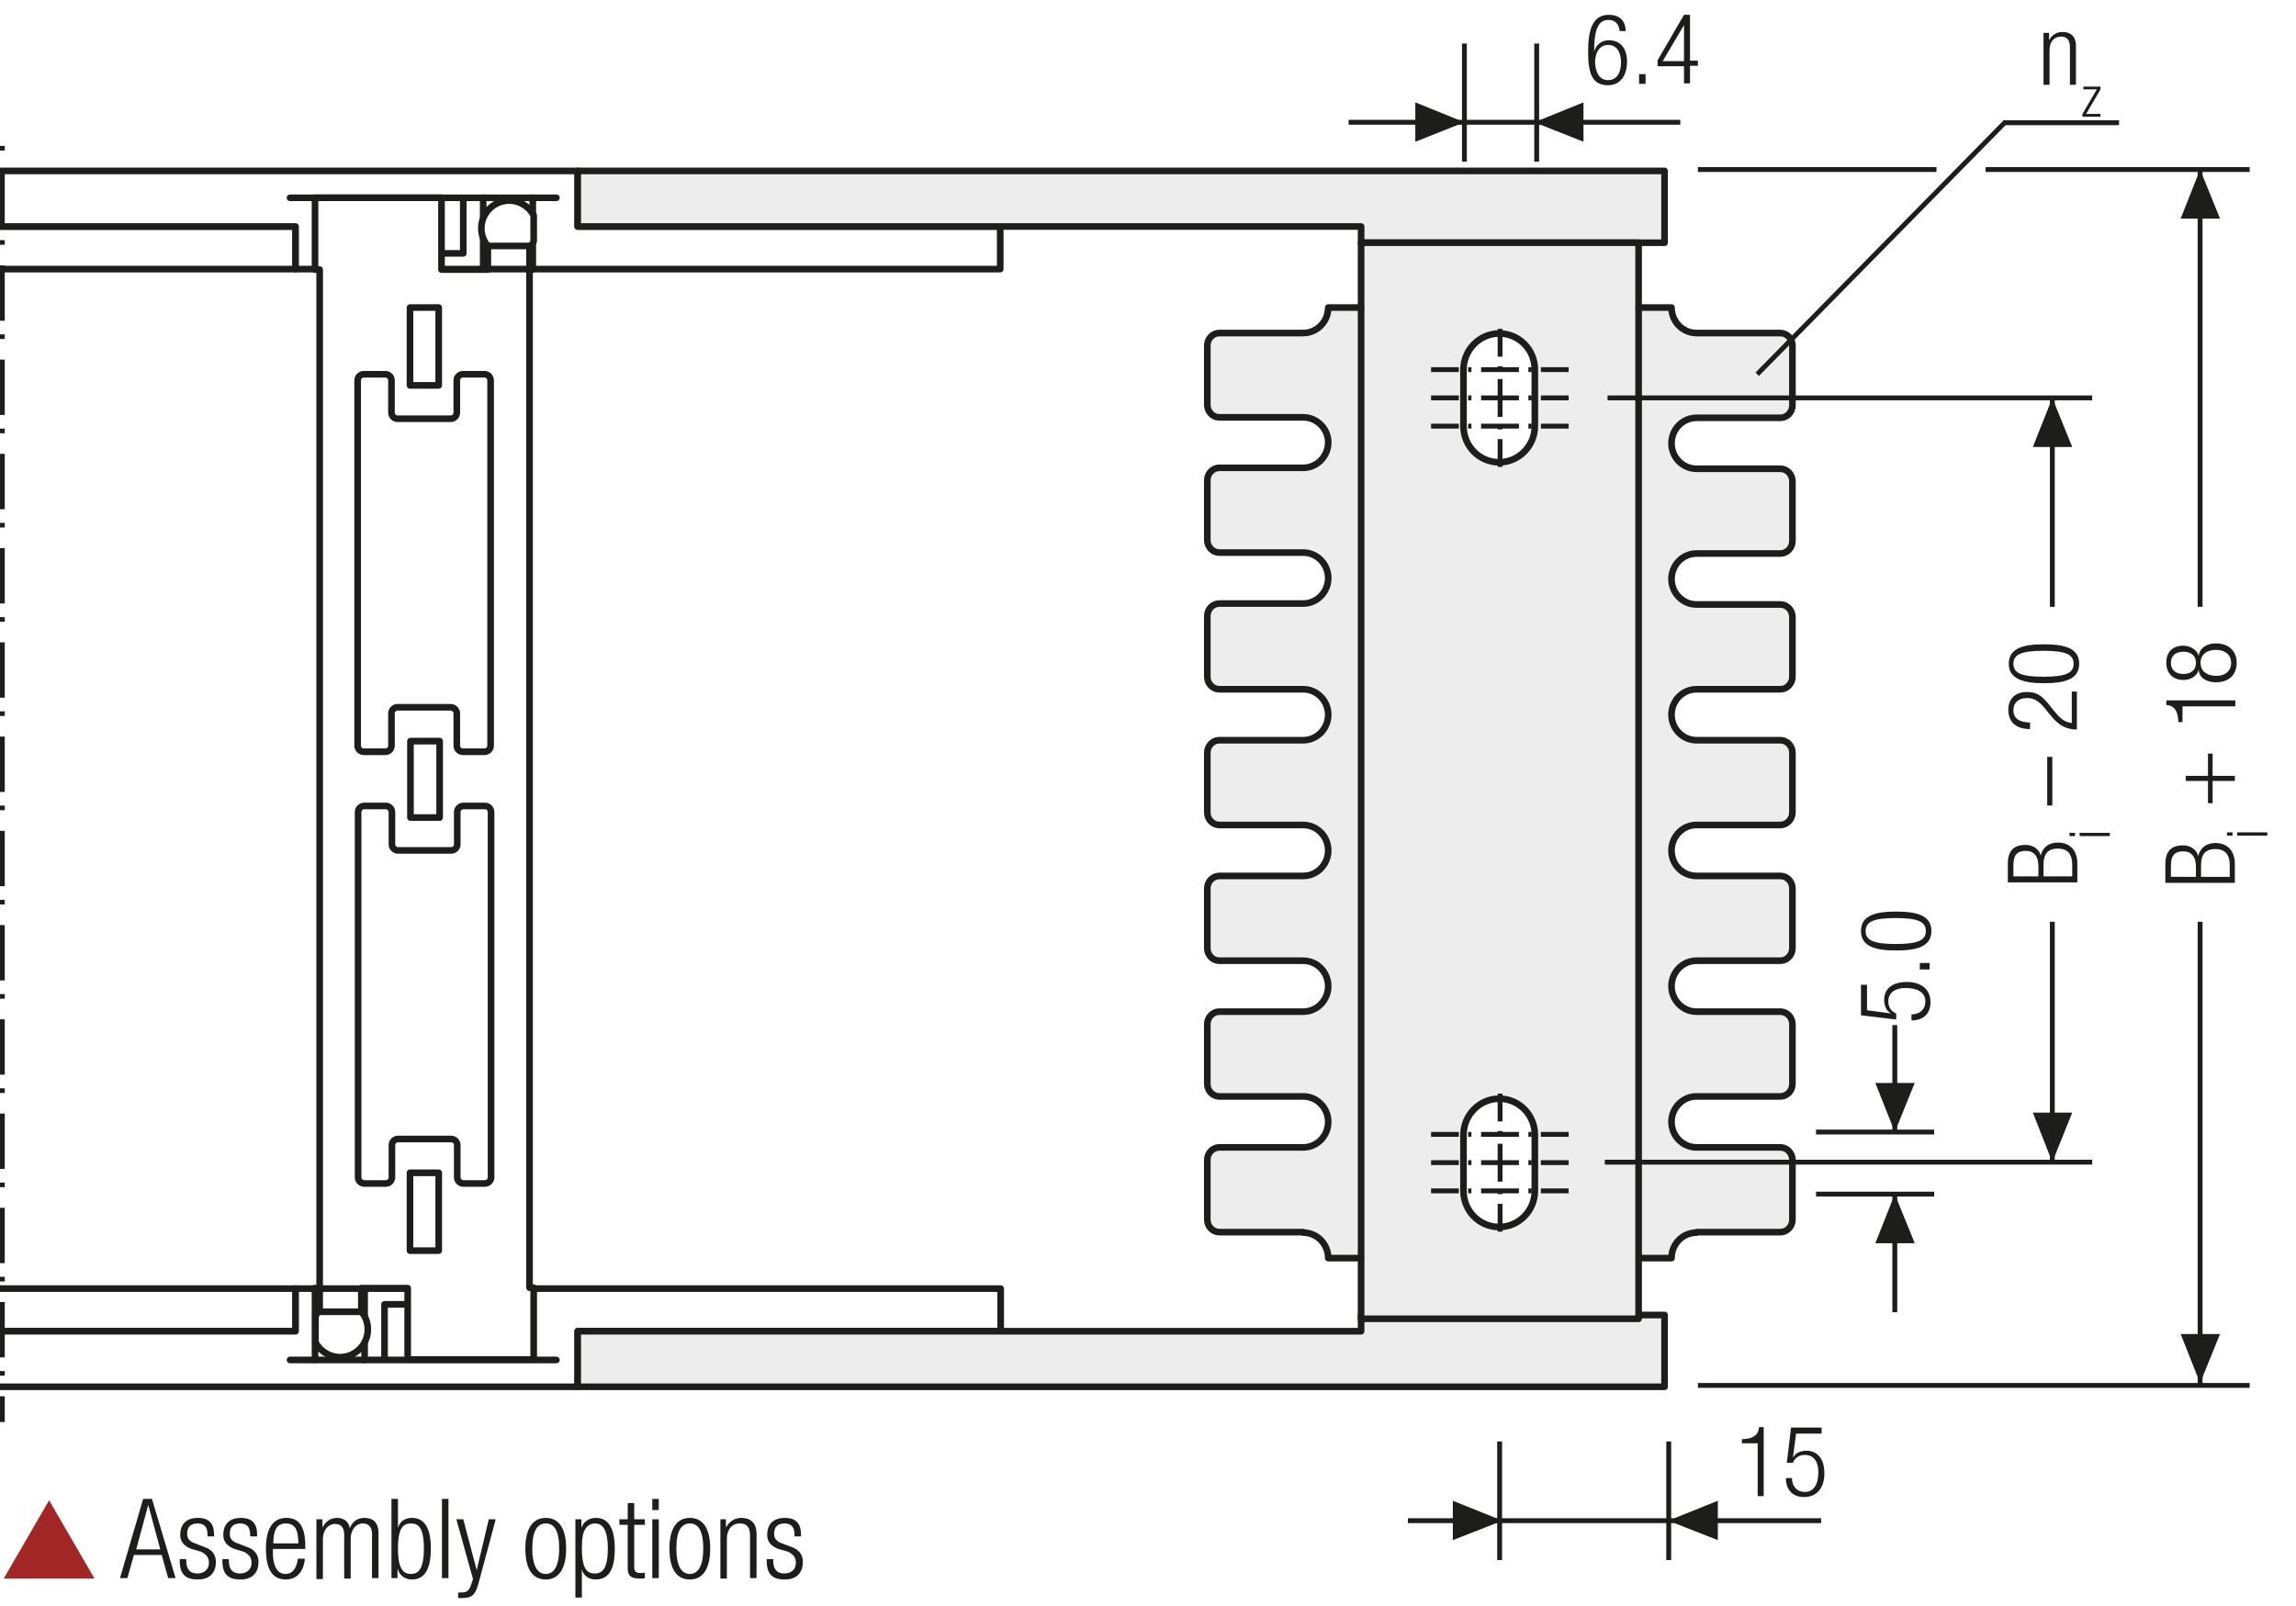
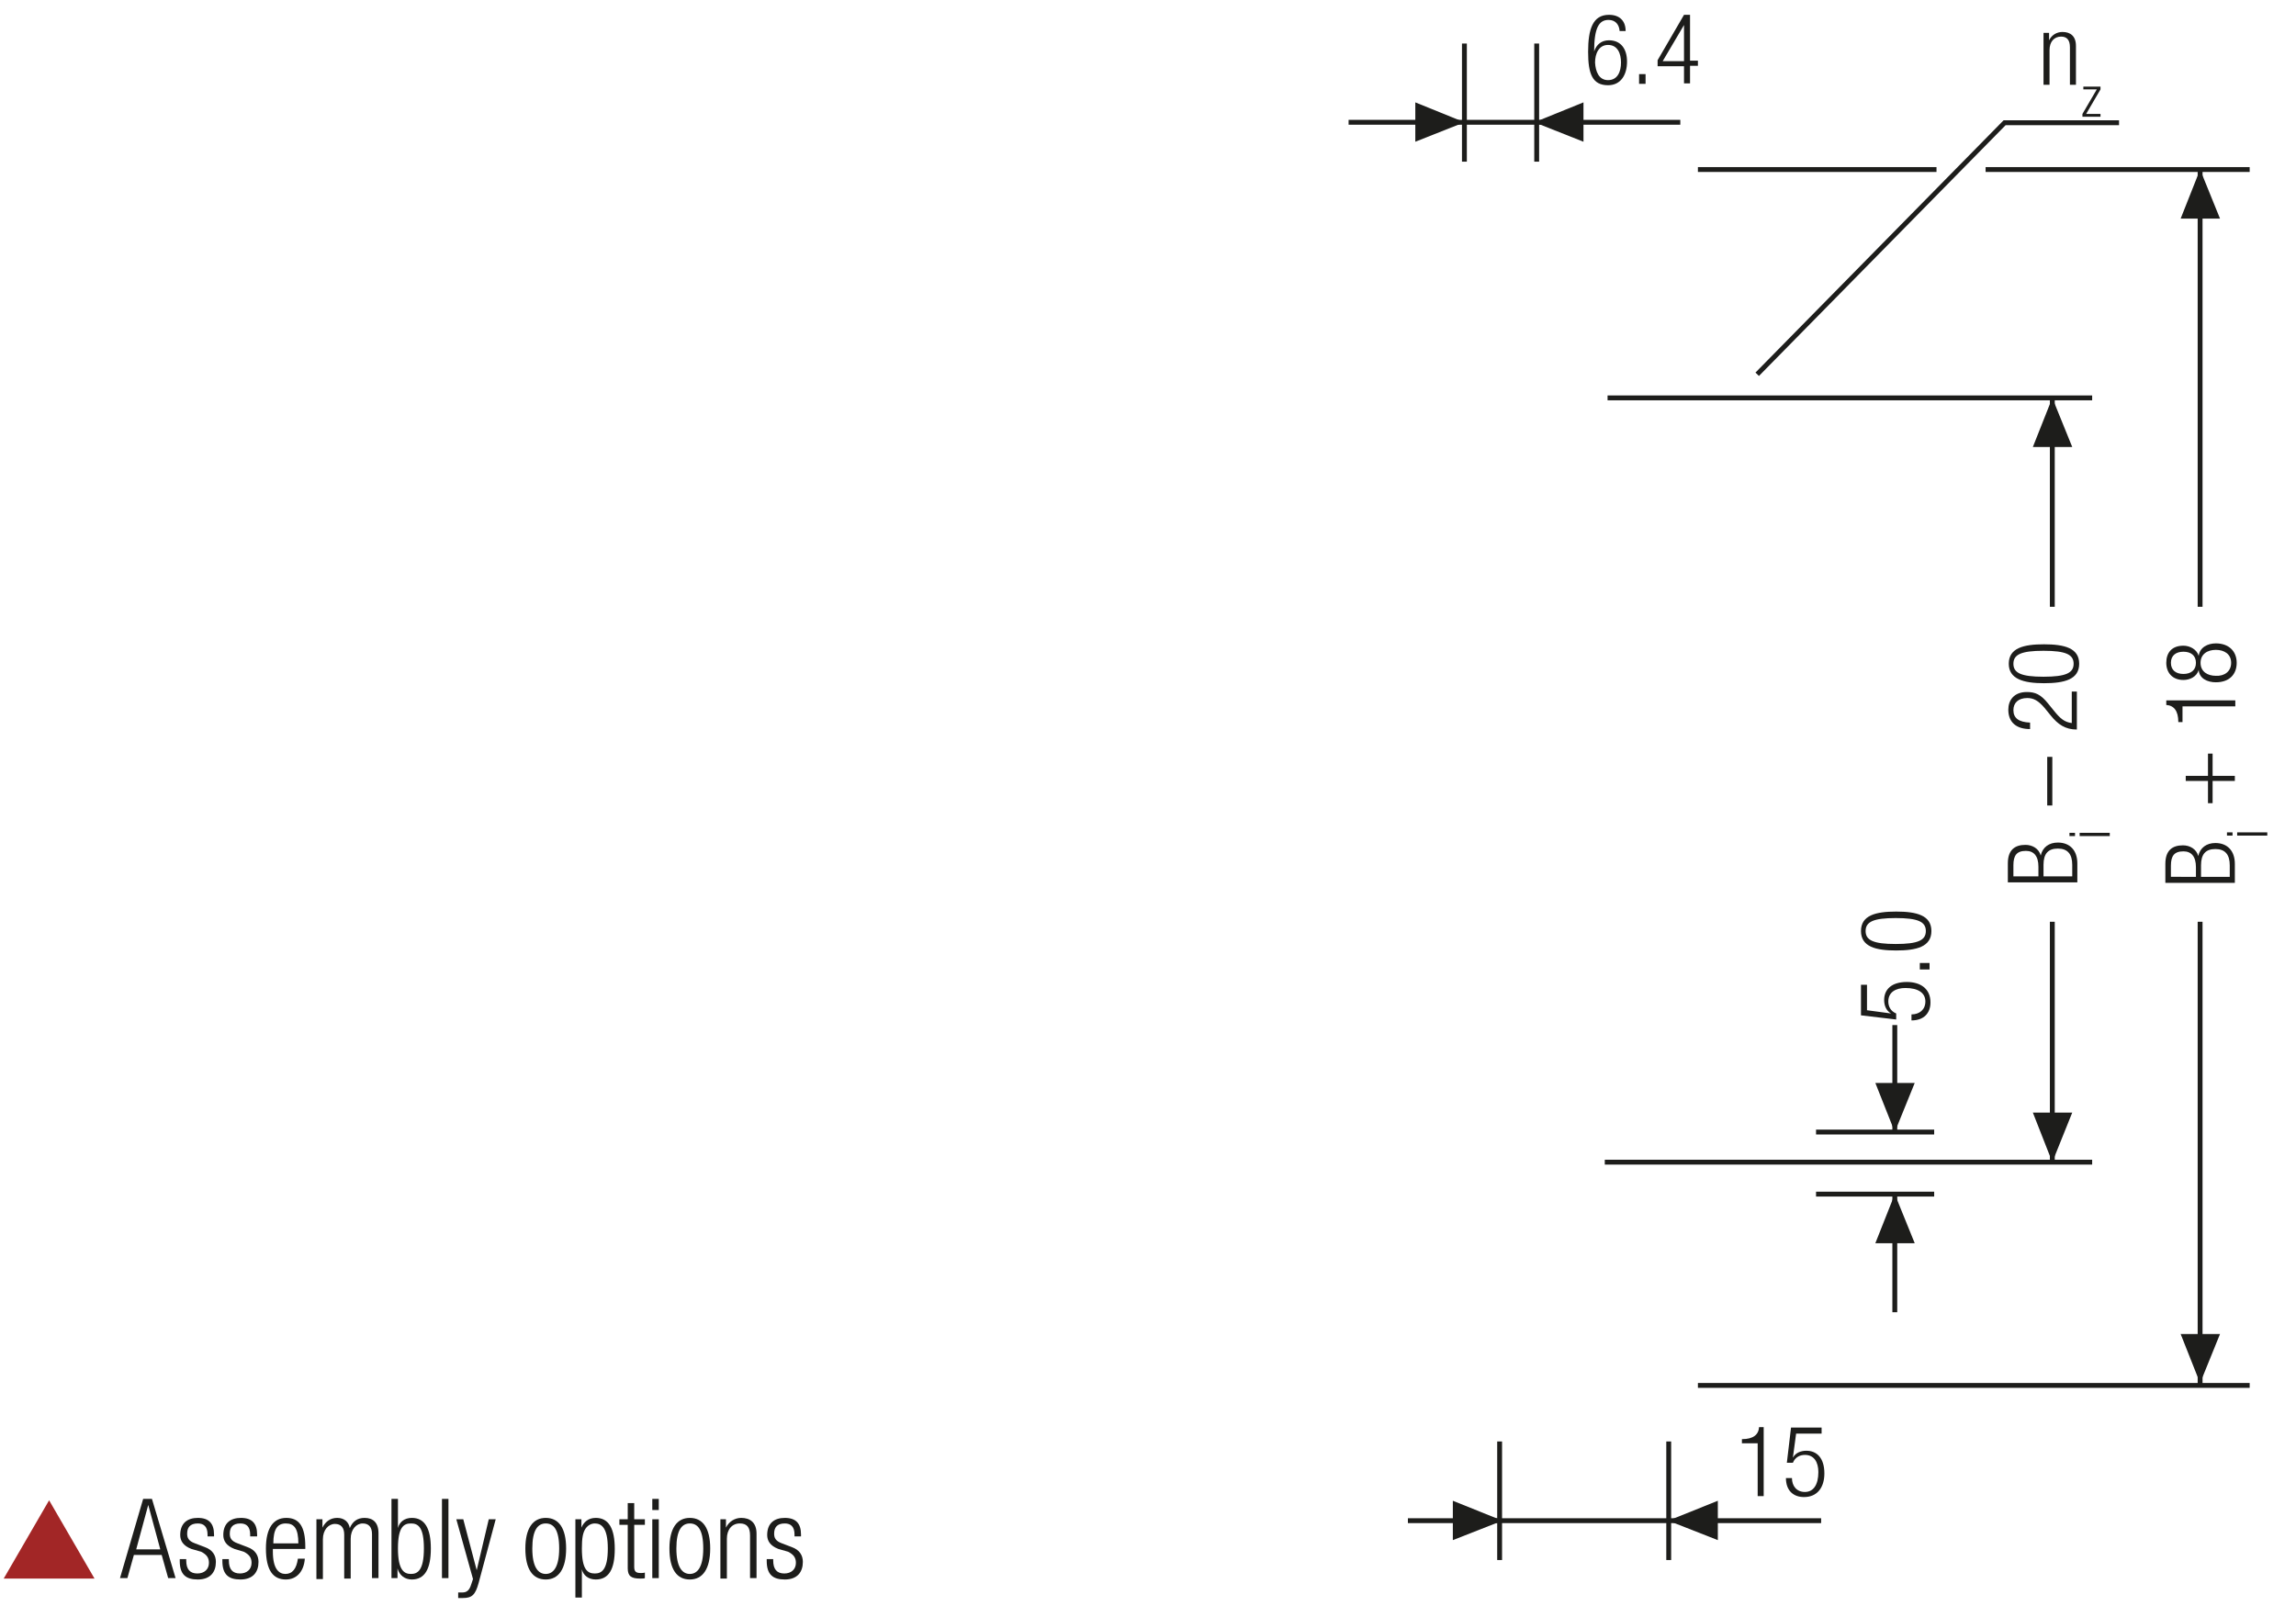
<svg xmlns="http://www.w3.org/2000/svg" xmlns:xlink="http://www.w3.org/1999/xlink" version="1.1" id="Ebene_1" x="0px" y="0px" width="495.6px" height="346.8px" viewBox="0 0 495.6 346.8" xml:space="preserve">
  <style type="text/css">
	.st0{fill:none;}
	.st1{clip-path:url(#SVGID_2_);fill:#FFFFFF;}
	.st2{clip-path:url(#SVGID_2_);fill:none;stroke:#1D1D1B;stroke-width:1.125;stroke-linecap:round;stroke-linejoin:round;}
	.st3{clip-path:url(#SVGID_2_);fill:none;stroke:#1D1D1B;stroke-width:1.125;}
	.st4{fill:#FFFFFF;}
	.st5{fill:none;stroke:#1D1D1B;stroke-width:1.188;stroke-linecap:round;stroke-linejoin:round;}
	.st6{clip-path:url(#SVGID_4_);fill:none;stroke:#1D1D1B;stroke-width:1.188;stroke-linecap:round;stroke-linejoin:round;}
	.st7{clip-path:url(#SVGID_6_);fill:none;stroke:#1D1D1B;stroke-width:1.188;stroke-linecap:round;stroke-linejoin:round;}
	.st8{clip-path:url(#SVGID_8_);fill:none;stroke:#1D1D1B;stroke-width:1.188;stroke-linecap:round;stroke-linejoin:round;}
	.st9{clip-path:url(#SVGID_10_);fill:#FFFFFF;}
	.st10{clip-path:url(#SVGID_10_);fill:none;stroke:#1D1D1B;stroke-width:1.188;}
	.st11{clip-path:url(#SVGID_10_);fill:none;stroke:#1D1D1B;stroke-width:1.188;stroke-linecap:round;stroke-linejoin:round;}
	.st12{fill:none;stroke:#1D1D1B;stroke-width:1.05;}
	.st13{fill:#1D1D1B;}
	.st14{clip-path:url(#SVGID_12_);fill:none;stroke:#1D1D1B;stroke-width:1.05;stroke-dasharray:4.266,4.266;}
	.st15{clip-path:url(#SVGID_12_);fill:none;stroke:#1D1D1B;stroke-width:1.05;}
	.st16{clip-path:url(#SVGID_12_);fill:#ECECEC;}
	.st17{clip-path:url(#SVGID_14_);fill:none;stroke:#1D1D1B;stroke-width:1.05;}
	.st18{fill:none;stroke:#1D1D1B;stroke-width:1.05;stroke-linejoin:round;}
	
		.st19{clip-path:url(#SVGID_16_);fill:none;stroke:#1D1D1B;stroke-width:1.05;stroke-linejoin:round;stroke-dasharray:17.712,2.712,2.712,2.712;stroke-dashoffset:20;}
	
		.st20{clip-path:url(#SVGID_16_);fill:none;stroke:#1D1D1B;stroke-width:1.05;stroke-linejoin:round;stroke-dasharray:20.835,5.835,5.835,5.835;stroke-dashoffset:26;}
	
		.st21{clip-path:url(#SVGID_16_);fill:none;stroke:#1D1D1B;stroke-width:1.05;stroke-linejoin:round;stroke-dasharray:20.907,5.907,5.907,5.907;stroke-dashoffset:26;}
	
		.st22{clip-path:url(#SVGID_16_);fill:none;stroke:#1D1D1B;stroke-width:1.05;stroke-linejoin:round;stroke-dasharray:17.427,2.427,2.427,2.427;stroke-dashoffset:19;}
	.st23{clip-path:url(#SVGID_16_);fill:none;stroke:#1D1D1B;stroke-width:1.05;stroke-linejoin:round;}
	
		.st24{clip-path:url(#SVGID_16_);fill:none;stroke:#1D1D1B;stroke-width:1.05;stroke-linejoin:round;stroke-dasharray:19.893,4.893,4.893,4.893;stroke-dashoffset:24;}
	
		.st25{clip-path:url(#SVGID_16_);fill:none;stroke:#1D1D1B;stroke-width:1.05;stroke-linejoin:round;stroke-dasharray:18.048,3.048,3.048,3.048;stroke-dashoffset:21;}
	.st26{clip-path:url(#SVGID_16_);}
	.st27{fill:none;stroke:#1D1D1B;stroke-width:1.572;stroke-linecap:round;stroke-linejoin:round;stroke-dasharray:0,4.74;}
	.st28{fill:none;stroke:#1D1D1B;stroke-width:1.572;stroke-linecap:round;stroke-linejoin:round;}
	.st29{fill:none;stroke:#1D1D1B;stroke-width:1.59;stroke-linecap:round;stroke-linejoin:round;stroke-dasharray:0,4.788;}
	.st30{fill:none;stroke:#1D1D1B;stroke-width:1.59;stroke-linecap:round;stroke-linejoin:round;}
	.st31{fill:none;stroke:#1D1D1B;stroke-width:1.5;}
	.st32{fill:none;stroke:#1D1D1B;stroke-width:1.572;stroke-linecap:round;stroke-linejoin:round;stroke-dasharray:0,4.737;}
	.st33{clip-path:url(#SVGID_18_);fill:none;stroke:#1D1D1B;stroke-width:1.572;stroke-linecap:round;stroke-linejoin:round;}
	.st34{fill:none;stroke:#9C9B9B;stroke-width:1.572;stroke-linecap:round;stroke-linejoin:round;stroke-dasharray:0,4.737;}
	.st35{clip-path:url(#SVGID_20_);fill:none;stroke:#9C9B9B;stroke-width:1.572;stroke-linecap:round;stroke-linejoin:round;}
	.st36{clip-path:url(#SVGID_22_);fill:none;stroke:#1D1D1B;stroke-width:1.572;stroke-linecap:round;stroke-linejoin:round;}
	.st37{clip-path:url(#SVGID_24_);fill:none;stroke:#9C9B9B;stroke-width:1.572;stroke-linecap:round;stroke-linejoin:round;}
	.st38{clip-path:url(#SVGID_26_);fill:none;stroke:#1D1D1B;stroke-width:1.572;stroke-linecap:round;stroke-linejoin:round;}
	.st39{clip-path:url(#SVGID_28_);fill:none;stroke:#9C9B9B;stroke-width:1.572;stroke-linecap:round;stroke-linejoin:round;}
	.st40{clip-path:url(#SVGID_30_);fill:none;stroke:#1D1D1B;stroke-width:1.572;stroke-linecap:round;stroke-linejoin:round;}
	.st41{clip-path:url(#SVGID_32_);fill:none;stroke:#9C9B9B;stroke-width:1.572;stroke-linecap:round;stroke-linejoin:round;}
	.st42{clip-path:url(#SVGID_34_);fill:none;stroke:#1D1D1B;stroke-width:1.572;stroke-linecap:round;stroke-linejoin:round;}
	.st43{clip-path:url(#SVGID_36_);fill:none;stroke:#9C9B9B;stroke-width:1.572;stroke-linecap:round;stroke-linejoin:round;}
	.st44{clip-path:url(#SVGID_38_);fill:none;stroke:#1D1D1B;stroke-width:1.572;stroke-linecap:round;stroke-linejoin:round;}
	.st45{clip-path:url(#SVGID_40_);fill:none;stroke:#9C9B9B;stroke-width:1.572;stroke-linecap:round;stroke-linejoin:round;}
	.st46{clip-path:url(#SVGID_42_);fill:none;stroke:#1D1D1B;stroke-width:1.572;stroke-linecap:round;stroke-linejoin:round;}
	.st47{clip-path:url(#SVGID_44_);fill:none;stroke:#9C9B9B;stroke-width:1.572;stroke-linecap:round;stroke-linejoin:round;}
	.st48{fill:none;stroke:#1D1D1B;stroke-width:1.5;stroke-linecap:round;stroke-linejoin:round;stroke-dasharray:0,4.506;}
	.st49{fill:none;stroke:#1D1D1B;stroke-width:1.5;stroke-linecap:round;stroke-linejoin:round;}
	.st50{fill:none;stroke:#9C9B9B;stroke-width:1.5;stroke-linecap:round;stroke-linejoin:round;stroke-dasharray:0,4.506;}
	.st51{fill:none;stroke:#9C9B9B;stroke-width:1.5;stroke-linecap:round;stroke-linejoin:round;}
	.st52{clip-path:url(#SVGID_46_);fill:none;stroke:#1D1D1B;stroke-width:1.572;}
	.st53{fill:none;stroke:#A22626;stroke-width:6.174;}
	.st54{clip-path:url(#SVGID_48_);fill:#ECECEC;}
	
		.st55{clip-path:url(#SVGID_48_);fill:none;stroke:#1D1D1B;stroke-width:1.431;stroke-linecap:round;stroke-linejoin:round;stroke-miterlimit:10;}
	.st56{clip-path:url(#SVGID_48_);fill:#FFFFFF;}
	.st57{clip-path:url(#SVGID_48_);fill:none;stroke:#1D1D1B;stroke-width:1.05;stroke-miterlimit:10;}
	.st58{clip-path:url(#SVGID_48_);fill:none;stroke:#1D1D1B;stroke-width:1.05;stroke-miterlimit:10;stroke-dasharray:0.714,2.043;}
	
		.st59{clip-path:url(#SVGID_48_);fill:none;stroke:#1D1D1B;stroke-width:1.05;stroke-miterlimit:10;stroke-dasharray:8.166,2.043,0.714,2.043;}
	
		.st60{clip-path:url(#SVGID_48_);fill:none;stroke:#1D1D1B;stroke-width:1.5;stroke-linecap:round;stroke-linejoin:round;stroke-miterlimit:10;}
	.st61{clip-path:url(#SVGID_48_);fill:#E19294;}
	.st62{clip-path:url(#SVGID_48_);fill:none;stroke:#1D1D1B;stroke-width:1.5;stroke-linecap:round;stroke-linejoin:round;}
	
		.st63{clip-path:url(#SVGID_48_);fill:none;stroke:#1D1D1B;stroke-width:1.5;stroke-linecap:round;stroke-linejoin:round;stroke-dasharray:3.504,1.752;}
	.st64{clip-path:url(#SVGID_48_);fill:none;stroke:#1D1D1B;stroke-width:1.05;stroke-miterlimit:10;stroke-dasharray:1.38,3.942;}
	
		.st65{clip-path:url(#SVGID_48_);fill:none;stroke:#1D1D1B;stroke-width:1.5;stroke-linecap:round;stroke-linejoin:round;stroke-dasharray:3.999,2.001;}
	.st66{clip-path:url(#SVGID_48_);fill:none;stroke:#1D1D1B;stroke-width:1.05;stroke-miterlimit:10;stroke-dasharray:1.029,2.94;}
	
		.st67{clip-path:url(#SVGID_48_);fill:none;stroke:#1D1D1B;stroke-width:1.05;stroke-miterlimit:10;stroke-dasharray:11.763,2.94,1.029,2.94;}
	.st68{clip-path:url(#SVGID_48_);fill:none;stroke:#1D1D1B;stroke-width:1.05;stroke-miterlimit:10;stroke-dasharray:1.089,3.111;}
	
		.st69{clip-path:url(#SVGID_48_);fill:none;stroke:#1D1D1B;stroke-width:1.5;stroke-linecap:round;stroke-linejoin:round;stroke-dasharray:3.297,1.65;}
	.st70{fill:#A22626;}
	
		.st71{clip-path:url(#SVGID_50_);fill:none;stroke:#1D1D1B;stroke-width:1.05;stroke-dasharray:12.372,3.372,1.422,4.872;stroke-dashoffset:15;}
	.st72{clip-path:url(#SVGID_52_);fill:#CFCFCF;}
	.st73{clip-path:url(#SVGID_52_);fill:none;stroke:#1D1D1B;stroke-width:1.05;}
	.st74{clip-path:url(#SVGID_52_);fill:#FFFFFF;}
	
		.st75{clip-path:url(#SVGID_52_);fill:none;stroke:#1D1D1B;stroke-width:1.05;stroke-linejoin:round;stroke-dasharray:16.371,1.371,1.371,1.371;stroke-dashoffset:17;}
	
		.st76{clip-path:url(#SVGID_52_);fill:none;stroke:#1D1D1B;stroke-width:1.05;stroke-linejoin:round;stroke-dasharray:17.232,2.232,2.232,2.232;stroke-dashoffset:19;}
	
		.st77{clip-path:url(#SVGID_52_);fill:none;stroke:#1D1D1B;stroke-width:1.05;stroke-linejoin:round;stroke-dasharray:17.373,2.373,2.373,2.373;stroke-dashoffset:19;}
	
		.st78{clip-path:url(#SVGID_52_);fill:none;stroke:#1D1D1B;stroke-width:1.05;stroke-linejoin:round;stroke-dasharray:17.883,2.883,2.883,2.883;stroke-dashoffset:20;}
	.st79{clip-path:url(#SVGID_52_);fill:none;stroke:#1D1D1B;stroke-width:1.05;stroke-linejoin:round;}
	.st80{fill:none;stroke:#A22626;stroke-width:1.8;}
	.st81{clip-path:url(#SVGID_54_);fill:none;stroke:#1D1D1B;stroke-width:1.05;}
	.st82{clip-path:url(#SVGID_56_);}
	.st83{clip-path:url(#SVGID_58_);fill:#ECECEC;}
	
		.st84{clip-path:url(#SVGID_58_);fill:none;stroke:#1D1D1B;stroke-width:1.431;stroke-linecap:round;stroke-linejoin:round;stroke-miterlimit:10;}
	.st85{clip-path:url(#SVGID_58_);fill:#FFFFFF;}
	.st86{clip-path:url(#SVGID_58_);fill:none;stroke:#1D1D1B;stroke-width:1.05;stroke-miterlimit:10;}
	.st87{clip-path:url(#SVGID_58_);fill:none;stroke:#1D1D1B;stroke-width:1.05;stroke-miterlimit:10;stroke-dasharray:0.714,2.043;}
	
		.st88{clip-path:url(#SVGID_58_);fill:none;stroke:#1D1D1B;stroke-width:1.05;stroke-miterlimit:10;stroke-dasharray:8.166,2.043,0.714,2.043;}
	
		.st89{clip-path:url(#SVGID_58_);fill:none;stroke:#1D1D1B;stroke-width:1.5;stroke-linecap:round;stroke-linejoin:round;stroke-miterlimit:10;}
	.st90{clip-path:url(#SVGID_58_);fill:none;stroke:#1D1D1B;stroke-width:1.05;stroke-dasharray:12,6;}
	.st91{clip-path:url(#SVGID_58_);fill:#E19294;}
	.st92{clip-path:url(#SVGID_58_);fill:none;stroke:#1D1D1B;stroke-width:1.5;stroke-linecap:round;stroke-linejoin:round;}
	
		.st93{clip-path:url(#SVGID_58_);fill:none;stroke:#1D1D1B;stroke-width:1.5;stroke-linecap:round;stroke-linejoin:round;stroke-dasharray:3.504,1.752;}
	.st94{clip-path:url(#SVGID_58_);fill:none;stroke:#1D1D1B;stroke-width:1.05;stroke-miterlimit:10;stroke-dasharray:1.38,3.942;}
	
		.st95{clip-path:url(#SVGID_58_);fill:none;stroke:#1D1D1B;stroke-width:1.5;stroke-linecap:round;stroke-linejoin:round;stroke-dasharray:3.999,2.001;}
	.st96{clip-path:url(#SVGID_58_);fill:none;stroke:#1D1D1B;stroke-width:1.05;stroke-miterlimit:10;stroke-dasharray:1.029,2.94;}
	
		.st97{clip-path:url(#SVGID_58_);fill:none;stroke:#1D1D1B;stroke-width:1.05;stroke-miterlimit:10;stroke-dasharray:11.763,2.94,1.029,2.94;}
	
		.st98{clip-path:url(#SVGID_60_);fill:none;stroke:#1D1D1B;stroke-width:1.05;stroke-dasharray:12.372,3.372,1.422,4.872;stroke-dashoffset:15;}
	.st99{clip-path:url(#SVGID_62_);fill:#ECECEC;}
	.st100{clip-path:url(#SVGID_62_);fill:none;stroke:#1D1D1B;stroke-width:1.05;stroke-dasharray:3.102,2.052;}
	.st101{clip-path:url(#SVGID_62_);fill:none;stroke:#1D1D1B;stroke-width:1.05;stroke-dasharray:3.186,2.136;}
	.st102{clip-path:url(#SVGID_62_);fill:none;stroke:#1D1D1B;stroke-width:1.05;stroke-dasharray:3.234,2.184;}
	.st103{clip-path:url(#SVGID_62_);fill:none;stroke:#1D1D1B;stroke-width:1.05;}
	.st104{clip-path:url(#SVGID_62_);fill:#CFCFCF;}
	.st105{clip-path:url(#SVGID_62_);fill:#FFFFFF;}
	
		.st106{clip-path:url(#SVGID_62_);fill:none;stroke:#1D1D1B;stroke-width:1.05;stroke-linejoin:round;stroke-dasharray:16.416,1.416,1.416,1.416;stroke-dashoffset:17;}
	
		.st107{clip-path:url(#SVGID_62_);fill:none;stroke:#1D1D1B;stroke-width:1.05;stroke-linejoin:round;stroke-dasharray:17.226,2.226,2.226,2.226;stroke-dashoffset:19;}
	
		.st108{clip-path:url(#SVGID_62_);fill:none;stroke:#1D1D1B;stroke-width:1.05;stroke-linejoin:round;stroke-dasharray:17.304,2.304,2.304,2.304;stroke-dashoffset:19;}
	
		.st109{clip-path:url(#SVGID_62_);fill:none;stroke:#1D1D1B;stroke-width:1.05;stroke-linejoin:round;stroke-dasharray:17.94,2.94,2.94,2.94;stroke-dashoffset:20;}
	.st110{clip-path:url(#SVGID_62_);fill:none;stroke:#1D1D1B;stroke-width:1.05;stroke-linejoin:round;}
	.st111{fill:#ECECEC;}
	.st112{clip-path:url(#SVGID_64_);fill:none;stroke:#1D1D1B;stroke-width:1.5;}
	.st113{clip-path:url(#SVGID_64_);fill:#ECECEC;}
	.st114{clip-path:url(#SVGID_66_);fill:#ECECEC;}
	.st115{clip-path:url(#SVGID_66_);fill:none;stroke:#1D1D1B;stroke-width:1.5;}
	.st116{clip-path:url(#SVGID_68_);fill:#ECECEC;}
	.st117{clip-path:url(#SVGID_68_);fill:none;stroke:#1D1D1B;stroke-width:1.5;}
	.st118{fill:none;stroke:#1D1D1B;stroke-width:1.5;stroke-linecap:round;stroke-linejoin:round;stroke-miterlimit:10;}
	.st119{fill:none;stroke:#1D1D1B;stroke-width:1.05;stroke-dasharray:12.567,3.567,1.617,3.567;stroke-dashoffset:16;}
	.st120{clip-path:url(#SVGID_70_);fill:none;stroke:#1D1D1B;stroke-width:1.05;}
	.st121{fill:none;stroke:#1D1D1B;stroke-width:0.75;}
	.st122{clip-path:url(#SVGID_72_);fill:none;stroke:#1D1D1B;stroke-width:1.05;}
	.st123{clip-path:url(#SVGID_72_);fill:none;stroke:#1D1D1B;stroke-width:0.75;}
	.st124{fill:none;stroke:#1D1D1B;stroke-width:1.05;stroke-dasharray:12.066,3.066,1.116,3.066;stroke-dashoffset:15;}
	.st125{fill:none;stroke:#1D1D1B;stroke-width:1.05;stroke-dasharray:11.424,2.424,0.474,2.424;stroke-dashoffset:13;}
	.st126{clip-path:url(#SVGID_74_);fill:#ECECEC;}
	.st127{clip-path:url(#SVGID_74_);fill:none;stroke:#1D1D1B;stroke-width:1.5;}
	.st128{clip-path:url(#SVGID_74_);fill:none;stroke:#1D1D1B;stroke-width:1.5;stroke-linecap:round;stroke-linejoin:round;}
	.st129{clip-path:url(#SVGID_76_);fill:#FFFFFF;}
	
		.st130{clip-path:url(#SVGID_76_);fill:none;stroke:#1D1D1B;stroke-width:1.5;stroke-linecap:round;stroke-linejoin:round;stroke-miterlimit:10;}
	
		.st131{clip-path:url(#SVGID_78_);fill:none;stroke:#1D1D1B;stroke-width:1.5;stroke-linecap:round;stroke-linejoin:round;stroke-miterlimit:10;}
	
		.st132{clip-path:url(#SVGID_80_);fill:none;stroke:#1D1D1B;stroke-width:1.5;stroke-linecap:round;stroke-linejoin:round;stroke-miterlimit:10;}
	.st133{clip-path:url(#SVGID_80_);fill:#FFFFFF;}
	
		.st134{clip-path:url(#SVGID_82_);fill:none;stroke:#1D1D1B;stroke-width:1.5;stroke-linecap:round;stroke-linejoin:round;stroke-miterlimit:10;}
	
		.st135{clip-path:url(#SVGID_84_);fill:none;stroke:#1D1D1B;stroke-width:1.5;stroke-linecap:round;stroke-linejoin:round;stroke-miterlimit:10;}
	
		.st136{clip-path:url(#SVGID_84_);fill:none;stroke:#1D1D1B;stroke-width:1.05;stroke-dasharray:12.567,3.567,1.617,3.567;stroke-dashoffset:16;}
	.st137{clip-path:url(#SVGID_84_);fill:none;stroke:#1D1D1B;stroke-width:1.05;}
	
		.st138{clip-path:url(#SVGID_86_);fill:none;stroke:#1D1D1B;stroke-width:1.5;stroke-linecap:round;stroke-linejoin:round;stroke-dasharray:0,4.578;}
	.st139{clip-path:url(#SVGID_86_);fill:none;stroke:#1D1D1B;stroke-width:1.5;stroke-linecap:round;stroke-linejoin:round;}
	.st140{fill:#2D4D96;}
	.st141{clip-path:url(#SVGID_88_);fill:#FFFFFF;}
	
		.st142{clip-path:url(#SVGID_88_);fill:none;stroke:#1D1D1B;stroke-width:1.5;stroke-linecap:round;stroke-linejoin:round;stroke-miterlimit:10;}
	
		.st143{clip-path:url(#SVGID_90_);fill:none;stroke:#1D1D1B;stroke-width:1.5;stroke-linecap:round;stroke-linejoin:round;stroke-miterlimit:10;}
	
		.st144{clip-path:url(#SVGID_92_);fill:none;stroke:#1D1D1B;stroke-width:1.5;stroke-linecap:round;stroke-linejoin:round;stroke-miterlimit:10;}
	.st145{clip-path:url(#SVGID_92_);fill:#FFFFFF;}
	
		.st146{clip-path:url(#SVGID_94_);fill:none;stroke:#1D1D1B;stroke-width:1.5;stroke-linecap:round;stroke-linejoin:round;stroke-miterlimit:10;}
	
		.st147{clip-path:url(#SVGID_96_);fill:none;stroke:#1D1D1B;stroke-width:1.5;stroke-linecap:round;stroke-linejoin:round;stroke-miterlimit:10;}
	.st148{clip-path:url(#SVGID_98_);fill:#FFFFFF;}
	
		.st149{clip-path:url(#SVGID_98_);fill:none;stroke:#1D1D1B;stroke-width:1.5;stroke-linecap:round;stroke-linejoin:round;stroke-miterlimit:10;}
	
		.st150{clip-path:url(#SVGID_100_);fill:none;stroke:#1D1D1B;stroke-width:1.5;stroke-linecap:round;stroke-linejoin:round;stroke-miterlimit:10;}
	
		.st151{clip-path:url(#SVGID_102_);fill:none;stroke:#1D1D1B;stroke-width:1.5;stroke-linecap:round;stroke-linejoin:round;stroke-miterlimit:10;}
	.st152{clip-path:url(#SVGID_102_);fill:#FFFFFF;}
	
		.st153{clip-path:url(#SVGID_104_);fill:none;stroke:#1D1D1B;stroke-width:1.5;stroke-linecap:round;stroke-linejoin:round;stroke-miterlimit:10;}
	
		.st154{clip-path:url(#SVGID_106_);fill:none;stroke:#1D1D1B;stroke-width:1.5;stroke-linecap:round;stroke-linejoin:round;stroke-miterlimit:10;}
	.st155{clip-path:url(#SVGID_108_);fill:#ECECEC;}
	.st156{clip-path:url(#SVGID_108_);fill:none;stroke:#1D1D1B;stroke-width:1.5;}
	.st157{clip-path:url(#SVGID_108_);fill:none;stroke:#1D1D1B;stroke-width:1.5;stroke-linecap:round;stroke-linejoin:round;}
	.st158{clip-path:url(#SVGID_110_);fill:none;stroke:#A22626;stroke-width:2.82;}
	.st159{clip-path:url(#SVGID_112_);fill:none;stroke:#A22626;stroke-width:2.82;}
	
		.st160{clip-path:url(#SVGID_114_);fill:none;stroke:#1D1D1B;stroke-width:1.5;stroke-linecap:round;stroke-linejoin:round;stroke-dasharray:0,4.578;}
	.st161{clip-path:url(#SVGID_114_);fill:none;stroke:#1D1D1B;stroke-width:1.5;stroke-linecap:round;stroke-linejoin:round;}
	.st162{clip-path:url(#SVGID_116_);fill:#FFFFFF;}
	
		.st163{clip-path:url(#SVGID_116_);fill:none;stroke:#1D1D1B;stroke-width:1.5;stroke-linecap:round;stroke-linejoin:round;stroke-miterlimit:10;}
	
		.st164{clip-path:url(#SVGID_118_);fill:none;stroke:#1D1D1B;stroke-width:1.5;stroke-linecap:round;stroke-linejoin:round;stroke-miterlimit:10;}
	
		.st165{clip-path:url(#SVGID_120_);fill:none;stroke:#1D1D1B;stroke-width:1.5;stroke-linecap:round;stroke-linejoin:round;stroke-miterlimit:10;}
	.st166{clip-path:url(#SVGID_120_);fill:#FFFFFF;}
	
		.st167{clip-path:url(#SVGID_122_);fill:none;stroke:#1D1D1B;stroke-width:1.5;stroke-linecap:round;stroke-linejoin:round;stroke-miterlimit:10;}
	
		.st168{clip-path:url(#SVGID_124_);fill:none;stroke:#1D1D1B;stroke-width:1.5;stroke-linecap:round;stroke-linejoin:round;stroke-miterlimit:10;}
	.st169{clip-path:url(#SVGID_126_);fill:#FFFFFF;}
	
		.st170{clip-path:url(#SVGID_126_);fill:none;stroke:#1D1D1B;stroke-width:1.5;stroke-linecap:round;stroke-linejoin:round;stroke-miterlimit:10;}
	
		.st171{clip-path:url(#SVGID_128_);fill:none;stroke:#1D1D1B;stroke-width:1.5;stroke-linecap:round;stroke-linejoin:round;stroke-miterlimit:10;}
	
		.st172{clip-path:url(#SVGID_130_);fill:none;stroke:#1D1D1B;stroke-width:1.5;stroke-linecap:round;stroke-linejoin:round;stroke-miterlimit:10;}
	.st173{clip-path:url(#SVGID_130_);fill:#FFFFFF;}
	
		.st174{clip-path:url(#SVGID_132_);fill:none;stroke:#1D1D1B;stroke-width:1.5;stroke-linecap:round;stroke-linejoin:round;stroke-miterlimit:10;}
	
		.st175{clip-path:url(#SVGID_134_);fill:none;stroke:#1D1D1B;stroke-width:1.5;stroke-linecap:round;stroke-linejoin:round;stroke-miterlimit:10;}
	.st176{clip-path:url(#SVGID_136_);fill:none;stroke:#A22626;stroke-width:2.82;}
	.st177{clip-path:url(#SVGID_138_);fill:none;stroke:#A22626;stroke-width:2.82;}
	
		.st178{clip-path:url(#SVGID_140_);fill:none;stroke:#1D1D1B;stroke-width:1.5;stroke-linecap:round;stroke-linejoin:round;stroke-dasharray:0,4.578;}
	.st179{clip-path:url(#SVGID_140_);fill:none;stroke:#1D1D1B;stroke-width:1.5;stroke-linecap:round;stroke-linejoin:round;}
	.st180{fill:none;stroke:#1D1D1B;stroke-width:1.05;stroke-linecap:round;stroke-linejoin:round;}
	.st181{clip-path:url(#SVGID_142_);fill:#ECECEC;}
	.st182{clip-path:url(#SVGID_142_);fill:none;stroke:#1D1D1B;stroke-width:1.05;}
	
		.st183{clip-path:url(#SVGID_142_);fill:none;stroke:#1D1D1B;stroke-width:1.05;stroke-linejoin:round;stroke-dasharray:16.749,1.749,1.749,1.749;stroke-dashoffset:18;}
	
		.st184{clip-path:url(#SVGID_142_);fill:none;stroke:#1D1D1B;stroke-width:1.05;stroke-linejoin:round;stroke-dasharray:20.922,5.922,5.922,5.922;stroke-dashoffset:26;}
	
		.st185{clip-path:url(#SVGID_142_);fill:none;stroke:#1D1D1B;stroke-width:1.05;stroke-linejoin:round;stroke-dasharray:17.679,2.679,2.679,2.679;stroke-dashoffset:20;}
	
		.st186{clip-path:url(#SVGID_142_);fill:none;stroke:#1D1D1B;stroke-width:1.05;stroke-linejoin:round;stroke-dasharray:18.738,3.738,3.738,3.738;stroke-dashoffset:22;}
	
		.st187{clip-path:url(#SVGID_142_);fill:none;stroke:#1D1D1B;stroke-width:1.05;stroke-linejoin:round;stroke-dasharray:17.223,2.223,2.223,2.223;stroke-dashoffset:19;}
	
		.st188{clip-path:url(#SVGID_142_);fill:none;stroke:#1D1D1B;stroke-width:1.05;stroke-linejoin:round;stroke-dasharray:19.137,4.137,4.137,4.137;stroke-dashoffset:23;}
	.st189{clip-path:url(#SVGID_142_);fill:none;stroke:#1D1D1B;stroke-width:1.05;stroke-linejoin:round;}
	
		.st190{clip-path:url(#SVGID_142_);fill:none;stroke:#1D1D1B;stroke-width:1.05;stroke-linejoin:round;stroke-dasharray:18.111,3.111,3.111,3.111;stroke-dashoffset:21;}
	
		.st191{clip-path:url(#SVGID_142_);fill:none;stroke:#1D1D1B;stroke-width:1.05;stroke-linejoin:round;stroke-dasharray:20.835,5.835,5.835,5.835;stroke-dashoffset:26;}
	
		.st192{clip-path:url(#SVGID_142_);fill:none;stroke:#1D1D1B;stroke-width:1.05;stroke-linejoin:round;stroke-dasharray:20.907,5.907,5.907,5.907;stroke-dashoffset:26;}
	
		.st193{clip-path:url(#SVGID_142_);fill:none;stroke:#1D1D1B;stroke-width:1.05;stroke-linejoin:round;stroke-dasharray:18.048,3.048,3.048,3.048;stroke-dashoffset:21;}
	
		.st194{clip-path:url(#SVGID_142_);fill:none;stroke:#1D1D1B;stroke-width:1.05;stroke-linejoin:round;stroke-dasharray:19.461,4.461,4.461,4.461;stroke-dashoffset:23;}
	
		.st195{clip-path:url(#SVGID_142_);fill:none;stroke:#1D1D1B;stroke-width:1.05;stroke-linejoin:round;stroke-dasharray:17.259,2.259,2.259,2.259;stroke-dashoffset:19;}
	.st196{clip-path:url(#SVGID_144_);fill:none;stroke:#1D1D1B;stroke-width:1.05;}
	.st197{clip-path:url(#SVGID_146_);fill:#ECECEC;}
	.st198{clip-path:url(#SVGID_146_);fill:none;stroke:#1D1D1B;stroke-width:1.5;stroke-miterlimit:10;}
	.st199{fill:none;stroke:#1D1D1B;stroke-width:1.05;stroke-dasharray:10.746,1.746,0,1.746;stroke-dashoffset:12;}
	.st200{fill:none;stroke:#1D1D1B;stroke-width:1.05;stroke-dasharray:11.94,2.94,0.99,2.94;stroke-dashoffset:14;}
	.st201{fill:none;stroke:#1D1D1B;stroke-width:1.05;stroke-dasharray:11.709,2.709,0.759,4.209;stroke-dashoffset:14;}
	.st202{clip-path:url(#SVGID_148_);fill:#FFFFFF;}
	
		.st203{clip-path:url(#SVGID_148_);fill:none;stroke:#1D1D1B;stroke-width:1.5;stroke-linecap:round;stroke-linejoin:round;stroke-miterlimit:10;}
	
		.st204{clip-path:url(#SVGID_150_);fill:none;stroke:#1D1D1B;stroke-width:1.5;stroke-linecap:round;stroke-linejoin:round;stroke-miterlimit:10;}
	
		.st205{clip-path:url(#SVGID_152_);fill:none;stroke:#1D1D1B;stroke-width:1.5;stroke-linecap:round;stroke-linejoin:round;stroke-miterlimit:10;}
	.st206{clip-path:url(#SVGID_152_);fill:#FFFFFF;}
	
		.st207{clip-path:url(#SVGID_154_);fill:none;stroke:#1D1D1B;stroke-width:1.5;stroke-linecap:round;stroke-linejoin:round;stroke-miterlimit:10;}
	
		.st208{clip-path:url(#SVGID_156_);fill:none;stroke:#1D1D1B;stroke-width:1.5;stroke-linecap:round;stroke-linejoin:round;stroke-miterlimit:10;}
	
		.st209{clip-path:url(#SVGID_158_);fill:none;stroke:#1D1D1B;stroke-width:1.5;stroke-linecap:round;stroke-linejoin:round;stroke-miterlimit:10;}
	.st210{fill:none;stroke:#1D1D1B;stroke-width:1.05;stroke-dasharray:12.372,3.372,1.422,4.872;stroke-dashoffset:15;}
	
		.st211{clip-path:url(#SVGID_160_);fill:none;stroke:#1D1D1B;stroke-width:1.5;stroke-linecap:round;stroke-linejoin:round;stroke-miterlimit:10;}
	
		.st212{clip-path:url(#SVGID_162_);fill:none;stroke:#1D1D1B;stroke-width:1.5;stroke-linecap:round;stroke-linejoin:round;stroke-miterlimit:10;}
	
		.st213{clip-path:url(#SVGID_164_);fill:none;stroke:#1D1D1B;stroke-width:1.5;stroke-linecap:round;stroke-linejoin:round;stroke-miterlimit:10;}
	
		.st214{clip-path:url(#SVGID_166_);fill:none;stroke:#1D1D1B;stroke-width:1.5;stroke-linecap:round;stroke-linejoin:round;stroke-miterlimit:10;}
	
		.st215{clip-path:url(#SVGID_168_);fill:none;stroke:#1D1D1B;stroke-width:1.5;stroke-linecap:round;stroke-linejoin:round;stroke-miterlimit:10;}
	
		.st216{clip-path:url(#SVGID_170_);fill:none;stroke:#1D1D1B;stroke-width:1.5;stroke-linecap:round;stroke-linejoin:round;stroke-miterlimit:10;}
	.st217{fill:none;stroke:#1D1D1B;stroke-width:0.864;stroke-dasharray:11.181,2.181,0.231,2.181;stroke-dashoffset:13;}
	
		.st218{clip-path:url(#SVGID_172_);fill:none;stroke:#1D1D1B;stroke-width:1.05;stroke-dasharray:11.019,2.019,6.900000e-02,2.019;stroke-dashoffset:13;}
	.st219{clip-path:url(#SVGID_174_);fill:#1D1D1B;}
	.st220{clip-path:url(#SVGID_176_);fill:#1D1D1B;}
	.st221{fill:#E9EAF5;}
	.st222{fill:none;stroke:#9C9B9B;stroke-width:0.75;stroke-miterlimit:10;stroke-dasharray:2.601,2.601;}
	.st223{fill:none;stroke:#9C9B9B;stroke-width:0.75;stroke-miterlimit:10;stroke-dasharray:3.006,3.006;}
	.st224{fill:none;stroke:#9C9B9B;stroke-width:0.75;stroke-miterlimit:10;}
	.st225{filter:url(#Adobe_OpacityMaskFilter);}
	.st226{clip-path:url(#SVGID_178_);fill:url(#SVGID_180_);}
	.st227{clip-path:url(#SVGID_178_);mask:url(#SVGID_179_);}
	.st228{clip-path:url(#SVGID_182_);fill:#2D4D96;}
	.st229{clip-path:url(#SVGID_182_);fill:none;stroke:#1D1D1B;stroke-width:0.75;stroke-miterlimit:10;}
	.st230{filter:url(#Adobe_OpacityMaskFilter_1_);}
	.st231{clip-path:url(#SVGID_178_);fill:url(#SVGID_184_);}
	.st232{clip-path:url(#SVGID_178_);mask:url(#SVGID_183_);}
	.st233{clip-path:url(#SVGID_186_);fill:#2D4D96;}
	.st234{clip-path:url(#SVGID_186_);fill:none;stroke:#1D1D1B;stroke-width:0.75;stroke-miterlimit:10;}
	.st235{filter:url(#Adobe_OpacityMaskFilter_2_);}
	.st236{clip-path:url(#SVGID_178_);fill:url(#SVGID_188_);}
	.st237{clip-path:url(#SVGID_178_);mask:url(#SVGID_187_);}
	.st238{clip-path:url(#SVGID_190_);fill:#2D4D96;}
	.st239{clip-path:url(#SVGID_190_);fill:none;stroke:#1D1D1B;stroke-width:0.75;stroke-miterlimit:10;}
	.st240{filter:url(#Adobe_OpacityMaskFilter_3_);}
	.st241{clip-path:url(#SVGID_178_);fill:url(#SVGID_192_);}
	.st242{clip-path:url(#SVGID_178_);mask:url(#SVGID_191_);}
	.st243{clip-path:url(#SVGID_194_);fill:#2D4D96;}
	.st244{clip-path:url(#SVGID_194_);fill:none;stroke:#1D1D1B;stroke-width:0.75;stroke-miterlimit:10;}
	.st245{filter:url(#Adobe_OpacityMaskFilter_4_);}
	.st246{clip-path:url(#SVGID_178_);fill:url(#SVGID_196_);}
	.st247{clip-path:url(#SVGID_178_);mask:url(#SVGID_195_);}
	.st248{clip-path:url(#SVGID_198_);fill:#2D4D96;}
	.st249{clip-path:url(#SVGID_198_);fill:none;stroke:#1D1D1B;stroke-width:0.75;stroke-miterlimit:10;}
	.st250{filter:url(#Adobe_OpacityMaskFilter_5_);}
	.st251{clip-path:url(#SVGID_178_);fill:url(#SVGID_200_);}
	.st252{clip-path:url(#SVGID_178_);mask:url(#SVGID_199_);}
	.st253{clip-path:url(#SVGID_202_);fill:#2D4D96;}
	.st254{clip-path:url(#SVGID_202_);fill:none;stroke:#1D1D1B;stroke-width:0.75;stroke-miterlimit:10;}
	.st255{filter:url(#Adobe_OpacityMaskFilter_6_);}
	.st256{clip-path:url(#SVGID_178_);fill:url(#SVGID_204_);}
	.st257{clip-path:url(#SVGID_178_);mask:url(#SVGID_203_);}
	.st258{clip-path:url(#SVGID_206_);fill:#2D4D96;}
	.st259{clip-path:url(#SVGID_206_);fill:none;stroke:#1D1D1B;stroke-width:0.75;stroke-miterlimit:10;}
	.st260{filter:url(#Adobe_OpacityMaskFilter_7_);}
	.st261{clip-path:url(#SVGID_178_);fill:url(#SVGID_208_);}
	.st262{clip-path:url(#SVGID_178_);mask:url(#SVGID_207_);}
	.st263{clip-path:url(#SVGID_210_);fill:#2D4D96;}
	.st264{clip-path:url(#SVGID_210_);fill:none;stroke:#1D1D1B;stroke-width:0.75;stroke-miterlimit:10;}
	.st265{filter:url(#Adobe_OpacityMaskFilter_8_);}
	.st266{clip-path:url(#SVGID_178_);fill:url(#SVGID_212_);}
	.st267{clip-path:url(#SVGID_178_);mask:url(#SVGID_211_);}
	.st268{clip-path:url(#SVGID_214_);fill:#2D4D96;}
	.st269{clip-path:url(#SVGID_214_);fill:none;stroke:#1D1D1B;stroke-width:0.75;stroke-miterlimit:10;}
	.st270{clip-path:url(#SVGID_216_);fill:#FFFFFF;}
	
		.st271{clip-path:url(#SVGID_216_);fill:none;stroke:#1D1D1B;stroke-width:1.5;stroke-linecap:round;stroke-linejoin:round;stroke-miterlimit:10;}
	
		.st272{clip-path:url(#SVGID_218_);fill:none;stroke:#1D1D1B;stroke-width:1.5;stroke-linecap:round;stroke-linejoin:round;stroke-miterlimit:10;}
	
		.st273{clip-path:url(#SVGID_220_);fill:none;stroke:#1D1D1B;stroke-width:1.5;stroke-linecap:round;stroke-linejoin:round;stroke-miterlimit:10;}
	.st274{clip-path:url(#SVGID_220_);fill:#FFFFFF;}
	
		.st275{clip-path:url(#SVGID_222_);fill:none;stroke:#1D1D1B;stroke-width:1.5;stroke-linecap:round;stroke-linejoin:round;stroke-miterlimit:10;}
	
		.st276{clip-path:url(#SVGID_224_);fill:none;stroke:#1D1D1B;stroke-width:1.5;stroke-linecap:round;stroke-linejoin:round;stroke-miterlimit:10;}
	
		.st277{clip-path:url(#SVGID_226_);fill:none;stroke:#1D1D1B;stroke-width:1.5;stroke-linecap:round;stroke-linejoin:round;stroke-miterlimit:10;}
	
		.st278{clip-path:url(#SVGID_228_);fill:none;stroke:#1D1D1B;stroke-width:1.5;stroke-linecap:round;stroke-linejoin:round;stroke-miterlimit:10;}
	.st279{fill:none;stroke:#1D1D1B;stroke-width:1.05;stroke-dasharray:11.973,2.973,1.023,2.973;stroke-dashoffset:14;}
	
		.st280{clip-path:url(#SVGID_230_);fill:none;stroke:#1D1D1B;stroke-width:1.5;stroke-linecap:round;stroke-linejoin:round;stroke-miterlimit:10;}
	
		.st281{clip-path:url(#SVGID_232_);fill:none;stroke:#1D1D1B;stroke-width:1.5;stroke-linecap:round;stroke-linejoin:round;stroke-miterlimit:10;}
	
		.st282{clip-path:url(#SVGID_234_);fill:none;stroke:#1D1D1B;stroke-width:1.5;stroke-linecap:round;stroke-linejoin:round;stroke-miterlimit:10;}
	
		.st283{clip-path:url(#SVGID_236_);fill:none;stroke:#1D1D1B;stroke-width:1.5;stroke-linecap:round;stroke-linejoin:round;stroke-miterlimit:10;}
	
		.st284{clip-path:url(#SVGID_238_);fill:none;stroke:#1D1D1B;stroke-width:1.5;stroke-linecap:round;stroke-linejoin:round;stroke-miterlimit:10;}
	.st285{clip-path:url(#SVGID_240_);fill:#ECECEC;}
	.st286{clip-path:url(#SVGID_240_);fill:none;stroke:#1D1D1B;stroke-width:1.5;stroke-miterlimit:10;}
	.st287{fill:none;stroke:#1D1D1B;stroke-width:1.5;stroke-linecap:round;stroke-linejoin:round;stroke-dasharray:0,2.904;}
	
		.st288{clip-path:url(#SVGID_242_);fill:none;stroke:#1D1D1B;stroke-width:1.05;stroke-dasharray:11.019,2.019,6.900000e-02,2.019;stroke-dashoffset:13;}
	.st289{fill:none;stroke:#1D1D1B;stroke-width:0.864;}
	.st290{fill:none;stroke:#1D1D1B;stroke-width:3;}
	.st291{clip-path:url(#SVGID_244_);fill:#1D1D1B;}
	.st292{clip-path:url(#SVGID_246_);fill:#1D1D1B;}
	.st293{clip-path:url(#SVGID_248_);fill:#1D1D1B;}
	.st294{clip-path:url(#SVGID_250_);fill:#1D1D1B;}
	.st295{clip-path:url(#SVGID_252_);fill:#1D1D1B;}
	.st296{clip-path:url(#SVGID_254_);fill:#1D1D1B;}
	.st297{clip-path:url(#SVGID_256_);fill:#1D1D1B;}
	.st298{clip-path:url(#SVGID_258_);fill:#1D1D1B;}
	.st299{clip-path:url(#SVGID_260_);fill:#1D1D1B;}
	.st300{clip-path:url(#SVGID_262_);fill:#1D1D1B;}
	.st301{clip-path:url(#SVGID_264_);fill:#1D1D1B;}
	.st302{clip-path:url(#SVGID_266_);fill:#1D1D1B;}
	.st303{clip-path:url(#SVGID_268_);fill:#1D1D1B;}
	.st304{clip-path:url(#SVGID_270_);fill:#1D1D1B;}
	.st305{clip-path:url(#SVGID_272_);fill:#1D1D1B;}
	.st306{clip-path:url(#SVGID_274_);fill:#1D1D1B;}
	.st307{clip-path:url(#SVGID_276_);fill:#1D1D1B;}
	.st308{clip-path:url(#SVGID_278_);fill:#1D1D1B;}
	.st309{clip-path:url(#SVGID_280_);fill:#1D1D1B;}
	.st310{clip-path:url(#SVGID_282_);fill:#1D1D1B;}
	.st311{clip-path:url(#SVGID_284_);fill:#1D1D1B;}
	.st312{clip-path:url(#SVGID_286_);fill:#1D1D1B;}
	.st313{clip-path:url(#SVGID_288_);fill:#1D1D1B;}
	.st314{clip-path:url(#SVGID_290_);fill:#1D1D1B;}
	.st315{clip-path:url(#SVGID_292_);fill:#1D1D1B;}
	.st316{clip-path:url(#SVGID_294_);fill:#1D1D1B;}
	.st317{clip-path:url(#SVGID_296_);fill:#1D1D1B;}
	.st318{clip-path:url(#SVGID_298_);fill:#1D1D1B;}
	.st319{clip-path:url(#SVGID_300_);fill:#1D1D1B;}
	.st320{clip-path:url(#SVGID_302_);fill:#1D1D1B;}
	.st321{fill:none;stroke:#1D1D1B;stroke-width:1.065;}
	.st322{clip-path:url(#SVGID_304_);fill:none;stroke:#1D1D1B;stroke-width:1.5;}
	.st323{clip-path:url(#SVGID_306_);fill:none;stroke:#1D1D1B;stroke-width:1.5;}
	.st324{clip-path:url(#SVGID_308_);fill:none;stroke:#1D1D1B;stroke-width:1.5;}
	.st325{clip-path:url(#SVGID_308_);fill:#ECECEC;}
	.st326{clip-path:url(#SVGID_310_);fill:#ECECEC;}
	.st327{clip-path:url(#SVGID_310_);fill:none;stroke:#1D1D1B;stroke-width:1.5;}
	.st328{clip-path:url(#SVGID_310_);fill:none;stroke:#1D1D1B;stroke-width:0.75;}
	.st329{clip-path:url(#SVGID_312_);fill:#ECECEC;}
	.st330{clip-path:url(#SVGID_312_);fill:none;stroke:#1D1D1B;stroke-width:1.5;}
	.st331{clip-path:url(#SVGID_312_);fill:none;stroke:#1D1D1B;stroke-width:0.75;}
	.st332{clip-path:url(#SVGID_314_);fill:none;stroke:#1D1D1B;stroke-width:1.5;stroke-miterlimit:10;}
	.st333{clip-path:url(#SVGID_314_);fill:#ECECEC;}
	.st334{clip-path:url(#SVGID_314_);fill:none;stroke:#1D1D1B;stroke-width:1.5;}
	.st335{fill:none;stroke:#1D1D1B;stroke-width:1.5;stroke-miterlimit:10;}
	.st336{clip-path:url(#SVGID_316_);fill:#FFFFFF;}
	
		.st337{clip-path:url(#SVGID_316_);fill:none;stroke:#1D1D1B;stroke-width:1.5;stroke-linecap:round;stroke-linejoin:round;stroke-miterlimit:10;}
	
		.st338{clip-path:url(#SVGID_318_);fill:none;stroke:#1D1D1B;stroke-width:1.5;stroke-linecap:round;stroke-linejoin:round;stroke-miterlimit:10;}
	
		.st339{clip-path:url(#SVGID_320_);fill:none;stroke:#1D1D1B;stroke-width:1.5;stroke-linecap:round;stroke-linejoin:round;stroke-miterlimit:10;}
	.st340{clip-path:url(#SVGID_320_);fill:#FFFFFF;}
	
		.st341{clip-path:url(#SVGID_322_);fill:none;stroke:#1D1D1B;stroke-width:1.5;stroke-linecap:round;stroke-linejoin:round;stroke-miterlimit:10;}
	
		.st342{clip-path:url(#SVGID_324_);fill:none;stroke:#1D1D1B;stroke-width:1.5;stroke-linecap:round;stroke-linejoin:round;stroke-miterlimit:10;}
	.st343{fill:none;stroke:#1D1D1B;stroke-width:0.75;stroke-dasharray:17.679,4.179,5.679,4.179;stroke-dashoffset:21;}
	.st344{fill:none;stroke:#1D1D1B;stroke-width:1.05;stroke-dasharray:16.08,2.58,4.08,2.58;stroke-dashoffset:18;}
	.st345{clip-path:url(#SVGID_326_);fill:#1D1D1B;}
	.st346{clip-path:url(#SVGID_328_);fill:#1D1D1B;}
	.st347{clip-path:url(#SVGID_330_);fill:#1D1D1B;}
	.st348{clip-path:url(#SVGID_332_);fill:#1D1D1B;}
	.st349{clip-path:url(#SVGID_334_);fill:#1D1D1B;}
	.st350{clip-path:url(#SVGID_336_);fill:#1D1D1B;}
	.st351{clip-path:url(#SVGID_338_);fill:#1D1D1B;}
	.st352{clip-path:url(#SVGID_340_);fill:#1D1D1B;}
	.st353{clip-path:url(#SVGID_342_);fill:#1D1D1B;}
	.st354{clip-path:url(#SVGID_344_);fill:#1D1D1B;}
	.st355{clip-path:url(#SVGID_346_);fill:#1D1D1B;}
	.st356{clip-path:url(#SVGID_348_);fill:#1D1D1B;}
	.st357{clip-path:url(#SVGID_350_);fill:#1D1D1B;}
	.st358{clip-path:url(#SVGID_352_);fill:#1D1D1B;}
	.st359{clip-path:url(#SVGID_354_);fill:#1D1D1B;}
	.st360{clip-path:url(#SVGID_356_);fill:#1D1D1B;}
	.st361{clip-path:url(#SVGID_358_);fill:#1D1D1B;}
	.st362{clip-path:url(#SVGID_360_);fill:#1D1D1B;}
	.st363{clip-path:url(#SVGID_362_);fill:#1D1D1B;}
	.st364{clip-path:url(#SVGID_364_);fill:#1D1D1B;}
	.st365{clip-path:url(#SVGID_366_);fill:#1D1D1B;}
	.st366{clip-path:url(#SVGID_368_);fill:#1D1D1B;}
	.st367{clip-path:url(#SVGID_370_);fill:#1D1D1B;}
	.st368{clip-path:url(#SVGID_372_);fill:#1D1D1B;}
	.st369{clip-path:url(#SVGID_374_);fill:#1D1D1B;}
	.st370{clip-path:url(#SVGID_376_);fill:#1D1D1B;}
	.st371{clip-path:url(#SVGID_378_);fill:#ECECEC;}
	
		.st372{clip-path:url(#SVGID_378_);fill:none;stroke:#1D1D1B;stroke-width:1.431;stroke-linecap:round;stroke-linejoin:round;stroke-miterlimit:10;}
	.st373{clip-path:url(#SVGID_378_);fill:#FFFFFF;}
	.st374{clip-path:url(#SVGID_378_);fill:none;stroke:#1D1D1B;stroke-width:1.05;stroke-miterlimit:10;}
	
		.st375{clip-path:url(#SVGID_378_);fill:none;stroke:#1D1D1B;stroke-width:1.05;stroke-miterlimit:10;stroke-dasharray:0.714,2.043;}
	
		.st376{clip-path:url(#SVGID_378_);fill:none;stroke:#1D1D1B;stroke-width:1.05;stroke-miterlimit:10;stroke-dasharray:8.166,2.043,0.714,2.043;}
	
		.st377{clip-path:url(#SVGID_378_);fill:none;stroke:#1D1D1B;stroke-width:1.5;stroke-linecap:round;stroke-linejoin:round;stroke-miterlimit:10;}
	.st378{clip-path:url(#SVGID_378_);fill:#E19294;}
	.st379{clip-path:url(#SVGID_378_);fill:none;stroke:#1D1D1B;stroke-width:1.5;stroke-linecap:round;stroke-linejoin:round;}
	
		.st380{clip-path:url(#SVGID_378_);fill:none;stroke:#1D1D1B;stroke-width:1.5;stroke-linecap:round;stroke-linejoin:round;stroke-dasharray:3.504,1.752;}
	.st381{clip-path:url(#SVGID_378_);fill:none;stroke:#1D1D1B;stroke-width:1.05;stroke-miterlimit:10;stroke-dasharray:1.38,3.942;}
	
		.st382{clip-path:url(#SVGID_378_);fill:none;stroke:#1D1D1B;stroke-width:1.5;stroke-linecap:round;stroke-linejoin:round;stroke-dasharray:3.999,2.001;}
	.st383{clip-path:url(#SVGID_378_);fill:none;stroke:#1D1D1B;stroke-width:1.05;stroke-miterlimit:10;stroke-dasharray:1.029,2.94;}
	
		.st384{clip-path:url(#SVGID_378_);fill:none;stroke:#1D1D1B;stroke-width:1.05;stroke-miterlimit:10;stroke-dasharray:11.763,2.94,1.029,2.94;}
	
		.st385{clip-path:url(#SVGID_378_);fill:none;stroke:#1D1D1B;stroke-width:1.05;stroke-miterlimit:10;stroke-dasharray:1.089,3.111;}
	
		.st386{clip-path:url(#SVGID_378_);fill:none;stroke:#1D1D1B;stroke-width:1.5;stroke-linecap:round;stroke-linejoin:round;stroke-dasharray:3.297,1.65;}
	.st387{clip-path:url(#SVGID_380_);fill:#ECECEC;}
	
		.st388{clip-path:url(#SVGID_380_);fill:none;stroke:#1D1D1B;stroke-width:1.431;stroke-linecap:round;stroke-linejoin:round;stroke-miterlimit:10;}
	.st389{clip-path:url(#SVGID_380_);fill:#FFFFFF;}
	.st390{clip-path:url(#SVGID_380_);fill:none;stroke:#1D1D1B;stroke-width:1.05;stroke-miterlimit:10;}
	
		.st391{clip-path:url(#SVGID_380_);fill:none;stroke:#1D1D1B;stroke-width:1.05;stroke-miterlimit:10;stroke-dasharray:0.714,2.043;}
	
		.st392{clip-path:url(#SVGID_380_);fill:none;stroke:#1D1D1B;stroke-width:1.05;stroke-miterlimit:10;stroke-dasharray:8.166,2.043,0.714,2.043;}
	
		.st393{clip-path:url(#SVGID_380_);fill:none;stroke:#1D1D1B;stroke-width:1.5;stroke-linecap:round;stroke-linejoin:round;stroke-miterlimit:10;}
	.st394{clip-path:url(#SVGID_380_);fill:none;stroke:#1D1D1B;stroke-width:1.05;stroke-dasharray:12,6;}
	.st395{clip-path:url(#SVGID_380_);fill:#E19294;}
	.st396{clip-path:url(#SVGID_380_);fill:none;stroke:#1D1D1B;stroke-width:1.5;stroke-linecap:round;stroke-linejoin:round;}
	
		.st397{clip-path:url(#SVGID_380_);fill:none;stroke:#1D1D1B;stroke-width:1.5;stroke-linecap:round;stroke-linejoin:round;stroke-dasharray:3.504,1.752;}
	.st398{clip-path:url(#SVGID_380_);fill:none;stroke:#1D1D1B;stroke-width:1.05;stroke-miterlimit:10;stroke-dasharray:1.38,3.942;}
	
		.st399{clip-path:url(#SVGID_380_);fill:none;stroke:#1D1D1B;stroke-width:1.5;stroke-linecap:round;stroke-linejoin:round;stroke-dasharray:3.999,2.001;}
	.st400{clip-path:url(#SVGID_380_);fill:none;stroke:#1D1D1B;stroke-width:1.05;stroke-miterlimit:10;stroke-dasharray:1.029,2.94;}
	
		.st401{clip-path:url(#SVGID_380_);fill:none;stroke:#1D1D1B;stroke-width:1.05;stroke-miterlimit:10;stroke-dasharray:11.763,2.94,1.029,2.94;}
	.st402{clip-path:url(#SVGID_382_);fill:#EDEDED;}
	
		.st403{clip-path:url(#SVGID_382_);fill:none;stroke:#1D1D1B;stroke-width:1.431;stroke-linecap:round;stroke-linejoin:round;stroke-miterlimit:10;}
	.st404{clip-path:url(#SVGID_382_);fill:#FFFFFF;}
	.st405{clip-path:url(#SVGID_382_);fill:none;stroke:#1D1D1B;stroke-width:1.05;stroke-miterlimit:10;}
	
		.st406{clip-path:url(#SVGID_382_);fill:none;stroke:#1D1D1B;stroke-width:1.05;stroke-miterlimit:10;stroke-dasharray:0.714,2.043;}
	
		.st407{clip-path:url(#SVGID_382_);fill:none;stroke:#1D1D1B;stroke-width:1.05;stroke-miterlimit:10;stroke-dasharray:8.166,2.043,0.714,2.043;}
	
		.st408{clip-path:url(#SVGID_382_);fill:none;stroke:#1D1D1B;stroke-width:1.5;stroke-linecap:round;stroke-linejoin:round;stroke-miterlimit:10;}
	.st409{clip-path:url(#SVGID_382_);fill:none;stroke:#1D1D1B;stroke-width:1.05;stroke-dasharray:12,6;}
	.st410{clip-path:url(#SVGID_382_);fill:#E19394;}
	.st411{clip-path:url(#SVGID_382_);fill:none;stroke:#1D1D1B;stroke-width:1.5;stroke-linecap:round;stroke-linejoin:round;}
	
		.st412{clip-path:url(#SVGID_382_);fill:none;stroke:#1D1D1B;stroke-width:1.5;stroke-linecap:round;stroke-linejoin:round;stroke-dasharray:3.504,1.752;}
	.st413{clip-path:url(#SVGID_382_);fill:none;stroke:#1D1D1B;stroke-width:1.05;stroke-miterlimit:10;stroke-dasharray:1.38,3.942;}
	
		.st414{clip-path:url(#SVGID_382_);fill:none;stroke:#1D1D1B;stroke-width:1.5;stroke-linecap:round;stroke-linejoin:round;stroke-dasharray:3.999,2.001;}
	.st415{clip-path:url(#SVGID_382_);fill:none;stroke:#1D1D1B;stroke-width:1.05;stroke-miterlimit:10;stroke-dasharray:1.029,2.94;}
	
		.st416{clip-path:url(#SVGID_382_);fill:none;stroke:#1D1D1B;stroke-width:1.05;stroke-miterlimit:10;stroke-dasharray:11.763,2.94,1.029,2.94;}
	.st417{fill:#B61F29;}
	.st418{clip-path:url(#SVGID_384_);fill:none;stroke:#1D1D1B;stroke-width:1.05;}
	
		.st419{clip-path:url(#SVGID_386_);fill:none;stroke:#1D1D1B;stroke-width:1.05;stroke-dasharray:12.372,3.372,1.422,4.872;stroke-dashoffset:15;}
	.st420{clip-path:url(#SVGID_388_);}
	.st421{clip-path:url(#SVGID_390_);fill:#EDEDED;}
	
		.st422{clip-path:url(#SVGID_390_);fill:none;stroke:#1D1D1B;stroke-width:1.431;stroke-linecap:round;stroke-linejoin:round;stroke-miterlimit:10;}
	.st423{clip-path:url(#SVGID_390_);fill:#FFFFFF;}
	.st424{clip-path:url(#SVGID_390_);fill:none;stroke:#1D1D1B;stroke-width:1.05;stroke-miterlimit:10;}
	
		.st425{clip-path:url(#SVGID_390_);fill:none;stroke:#1D1D1B;stroke-width:1.05;stroke-miterlimit:10;stroke-dasharray:0.714,2.043;}
	
		.st426{clip-path:url(#SVGID_390_);fill:none;stroke:#1D1D1B;stroke-width:1.05;stroke-miterlimit:10;stroke-dasharray:8.166,2.043,0.714,2.043;}
	
		.st427{clip-path:url(#SVGID_390_);fill:none;stroke:#1D1D1B;stroke-width:1.5;stroke-linecap:round;stroke-linejoin:round;stroke-miterlimit:10;}
	.st428{clip-path:url(#SVGID_390_);fill:none;stroke:#1D1D1B;stroke-width:1.05;stroke-dasharray:12,6;}
	.st429{clip-path:url(#SVGID_390_);fill:#E19394;}
	.st430{clip-path:url(#SVGID_390_);fill:none;stroke:#1D1D1B;stroke-width:1.5;stroke-linecap:round;stroke-linejoin:round;}
	
		.st431{clip-path:url(#SVGID_390_);fill:none;stroke:#1D1D1B;stroke-width:1.5;stroke-linecap:round;stroke-linejoin:round;stroke-dasharray:3.504,1.752;}
	.st432{clip-path:url(#SVGID_390_);fill:none;stroke:#1D1D1B;stroke-width:1.05;stroke-miterlimit:10;stroke-dasharray:1.38,3.942;}
	
		.st433{clip-path:url(#SVGID_390_);fill:none;stroke:#1D1D1B;stroke-width:1.5;stroke-linecap:round;stroke-linejoin:round;stroke-dasharray:3.999,2.001;}
	.st434{clip-path:url(#SVGID_390_);fill:none;stroke:#1D1D1B;stroke-width:1.05;stroke-miterlimit:10;stroke-dasharray:1.029,2.94;}
	
		.st435{clip-path:url(#SVGID_390_);fill:none;stroke:#1D1D1B;stroke-width:1.05;stroke-miterlimit:10;stroke-dasharray:11.763,2.94,1.029,2.94;}
	.st436{clip-path:url(#SVGID_392_);fill:none;stroke:#1D1D1B;stroke-width:1.05;}
	.st437{clip-path:url(#SVGID_394_);fill:none;stroke:#1D1D1B;stroke-width:1.05;}
	.st438{clip-path:url(#SVGID_396_);fill:none;stroke:#1D1D1B;stroke-width:1.05;}
	
		.st439{clip-path:url(#SVGID_398_);fill:none;stroke:#1D1D1B;stroke-width:1.05;stroke-dasharray:11.949,2.949,0.999,4.449;stroke-dashoffset:14;}
	.st440{clip-path:url(#SVGID_400_);}
	.st441{clip-path:url(#SVGID_402_);}
	.st442{clip-path:url(#SVGID_404_);}
</style>
  <g>
    <defs>
      <rect id="SVGID_381_" x="28.2" y="-282" width="407.6" height="136.1" />
    </defs>
    <clipPath id="SVGID_2_">
      <use xlink:href="#SVGID_381_" style="overflow:visible;" />
    </clipPath>
    <polygon class="st1" points="-40.3,184.6 -40.3,193.8 -111.6,193.8 -111.6,205.8 20.6,205.8 20.6,193.8 91.9,193.8 91.9,184.6  " />
    <polygon style="clip-path:url(#SVGID_2_);fill:none;stroke:#1D1D1B;stroke-width:1.431;stroke-linecap:round;stroke-linejoin:round;stroke-miterlimit:10;" points="   -40.3,184.6 -40.3,193.8 -111.6,193.8 -111.6,205.8 20.6,205.8 20.6,193.8 91.9,193.8 91.9,184.6  " />
    <line style="clip-path:url(#SVGID_2_);fill:none;stroke:#1D1D1B;stroke-width:1.431;stroke-linecap:round;stroke-linejoin:round;stroke-miterlimit:10;" x1="-41.4" y1="200" x2="16.1" y2="200" />
    <path class="st1" d="M10.2-40.2c0.4-0.4,0.7-0.8,0.9-1.3l0-5.6c-1-1.9-3-3.2-5.3-3.2c-3.3,0-6,2.7-6,6c0,1.4,0.5,2.8,1.4,3.8v5.1   h-10v-15.4H-36v15.5h0.9l0,224.7c-0.4,0.4-0.7,0.8-0.9,1.3l0,5.6c1,1.9,3,3.2,5.3,3.2c3.3,0,6-2.7,6-6c0-1.4-0.5-2.8-1.4-3.8v-5.1   h10V200h27.2v-15.5h-0.9L10.2-40.2z M-15.5-27.3h6.2v16.8h-6.2V-27.3z M-9.3,176.3h-6.2v-16.8h6.2V176.3z M-9.2,82.9h-6.3V66.4h6.3   V82.9z" />
    <path style="clip-path:url(#SVGID_2_);fill:none;stroke:#1D1D1B;stroke-width:1.431;stroke-linecap:round;stroke-linejoin:round;stroke-miterlimit:10;" d="   M10.2-40.2c0.4-0.4,0.7-0.8,0.9-1.3l0-5.6c-1-1.9-3-3.2-5.3-3.2c-3.3,0-6,2.7-6,6c0,1.4,0.5,2.8,1.4,3.8v5.1h-10v-15.4H-36v15.5   h0.9l0,224.7c-0.4,0.4-0.7,0.8-0.9,1.3l0,5.6c1,1.9,3,3.2,5.3,3.2c3.3,0,6-2.7,6-6c0-1.4-0.5-2.8-1.4-3.8v-5.1h10V200h27.2v-15.5   h-0.9L10.2-40.2z M-15.5-27.3h6.2v16.8h-6.2V-27.3z M-9.3,176.3h-6.2v-16.8h6.2V176.3z M-9.2,82.9h-6.3V66.4h6.3V82.9z" />
    <path style="clip-path:url(#SVGID_2_);fill:none;stroke:#1D1D1B;stroke-width:1.431;stroke-linecap:round;stroke-linejoin:round;stroke-miterlimit:10;" d="   M1.9,67.4c0,0.7-0.6,1.3-1.3,1.3h-4.7c-0.7,0-1.3-0.6-1.3-1.3l0-7c0-0.7-0.6-1.3-1.3-1.3h-11.5c-0.7,0-1.3,0.6-1.3,1.3v7   c0,0.7-0.6,1.3-1.3,1.3h-4.7c-0.7,0-1.3-0.6-1.3-1.3v-78.9c0-0.7,0.6-1.3,1.3-1.3h4.7c0.7,0,1.3,0.6,1.3,1.3v7   c0,0.7,0.6,1.3,1.3,1.3h11.5c0.7,0,1.3-0.6,1.3-1.3l0-7c0-0.7,0.6-1.3,1.3-1.3h4.7c0.7,0,1.3,0.6,1.3,1.3V67.4z" />
    <path style="clip-path:url(#SVGID_2_);fill:none;stroke:#1D1D1B;stroke-width:1.431;stroke-linecap:round;stroke-linejoin:round;stroke-miterlimit:10;" d="   M-26.7,81.7c0-0.7,0.6-1.3,1.3-1.3h4.7c0.7,0,1.3,0.6,1.3,1.3l0,7c0,0.7,0.6,1.3,1.3,1.3h11.5c0.7,0,1.3-0.6,1.3-1.3v-7   c0-0.7,0.6-1.3,1.3-1.3h4.7c0.7,0,1.3,0.6,1.3,1.3v78.9c0,0.7-0.6,1.3-1.3,1.3h-4.7c-0.7,0-1.3-0.6-1.3-1.3v-7   c0-0.7-0.6-1.3-1.3-1.3h-11.5c-0.7,0-1.3,0.6-1.3,1.3l0,7c0,0.7-0.6,1.3-1.3,1.3h-4.7c-0.7,0-1.3-0.6-1.3-1.3V81.7z" />
    <polygon class="st1" points="91.9,184.6 91.9,193.8 20.6,193.8 20.6,205.8 152.8,205.8 152.8,193.8 244.1,193.8 244.1,184.6  " />
    <polygon style="clip-path:url(#SVGID_2_);fill:none;stroke:#1D1D1B;stroke-width:1.431;stroke-linecap:round;stroke-linejoin:round;stroke-miterlimit:10;" points="   91.9,184.6 91.9,193.8 20.6,193.8 20.6,205.8 152.8,205.8 152.8,193.8 244.1,193.8 244.1,184.6  " />
    <line style="clip-path:url(#SVGID_2_);fill:none;stroke:#1D1D1B;stroke-width:1.431;stroke-linecap:round;stroke-linejoin:round;stroke-miterlimit:10;" x1="96.8" y1="184.5" x2="101.3" y2="184.5" />
    <line style="clip-path:url(#SVGID_2_);fill:none;stroke:#1D1D1B;stroke-width:1.431;stroke-linecap:round;stroke-linejoin:round;stroke-miterlimit:10;" x1="96.2" y1="200" x2="96.2" y2="184.5" />
    <line style="clip-path:url(#SVGID_2_);fill:none;stroke:#1D1D1B;stroke-width:1.431;stroke-linecap:round;stroke-linejoin:round;stroke-miterlimit:10;" x1="90.8" y1="200" x2="148.3" y2="200" />
    <line style="clip-path:url(#SVGID_2_);fill:none;stroke:#1D1D1B;stroke-width:1.431;stroke-linecap:round;stroke-linejoin:round;stroke-miterlimit:10;" x1="106.9" y1="200" x2="106.9" y2="184.5" />
    <polyline style="clip-path:url(#SVGID_2_);fill:none;stroke:#1D1D1B;stroke-width:1.431;stroke-linecap:round;stroke-linejoin:round;stroke-miterlimit:10;" points="   116.1,188 111.2,188 111.2,199.9  " />
    <path class="st1" d="M142.4-40.2c0.4-0.4,0.7-0.8,0.9-1.3l0-5.6c-1-1.9-3-3.2-5.3-3.2c-3.3,0-6,2.7-6,6c0,1.4,0.5,2.8,1.4,3.8v5.1   h-10v-15.4H96.2v15.5h0.9l0,224.7c-0.4,0.4-0.7,0.8-0.9,1.3l0,5.6c1,1.9,3,3.2,5.3,3.2c3.3,0,6-2.7,6-6c0-1.4-0.5-2.8-1.4-3.8v-5.1   h10V200h27.2v-15.5h-0.9L142.4-40.2z M116.6-27.3h6.2v16.8h-6.2V-27.3z M122.9,176.3h-6.2v-16.8h6.2V176.3z M123,82.9h-6.3V66.4   h6.3V82.9z" />
    <path style="clip-path:url(#SVGID_2_);fill:none;stroke:#1D1D1B;stroke-width:1.431;stroke-linecap:round;stroke-linejoin:round;stroke-miterlimit:10;" d="   M142.4-40.2c0.4-0.4,0.7-0.8,0.9-1.3l0-5.6c-1-1.9-3-3.2-5.3-3.2c-3.3,0-6,2.7-6,6c0,1.4,0.5,2.8,1.4,3.8v5.1h-10v-15.4H96.2v15.5   h0.9l0,224.7c-0.4,0.4-0.7,0.8-0.9,1.3l0,5.6c1,1.9,3,3.2,5.3,3.2c3.3,0,6-2.7,6-6c0-1.4-0.5-2.8-1.4-3.8v-5.1h10V200h27.2v-15.5   h-0.9L142.4-40.2z M116.6-27.3h6.2v16.8h-6.2V-27.3z M122.9,176.3h-6.2v-16.8h6.2V176.3z M123,82.9h-6.3V66.4h6.3V82.9z" />
    <path style="clip-path:url(#SVGID_2_);fill:none;stroke:#1D1D1B;stroke-width:1.431;stroke-linecap:round;stroke-linejoin:round;stroke-miterlimit:10;" d="   M134.1,67.4c0,0.7-0.6,1.3-1.3,1.3H128c-0.7,0-1.3-0.6-1.3-1.3l0-7c0-0.7-0.6-1.3-1.3-1.3H114c-0.7,0-1.3,0.6-1.3,1.3v7   c0,0.7-0.6,1.3-1.3,1.3h-4.7c-0.7,0-1.3-0.6-1.3-1.3v-78.9c0-0.7,0.6-1.3,1.3-1.3h4.7c0.7,0,1.3,0.6,1.3,1.3v7   c0,0.7,0.6,1.3,1.3,1.3h11.5c0.7,0,1.3-0.6,1.3-1.3l0-7c0-0.7,0.6-1.3,1.3-1.3h4.7c0.7,0,1.3,0.6,1.3,1.3V67.4z" />
    <line style="clip-path:url(#SVGID_2_);fill:none;stroke:#1D1D1B;stroke-width:1.431;stroke-linecap:round;stroke-linejoin:round;stroke-miterlimit:10;" x1="106.1" y1="189.6" x2="97.1" y2="189.6" />
    <line style="clip-path:url(#SVGID_2_);fill:none;stroke:#1D1D1B;stroke-width:1.431;stroke-linecap:round;stroke-linejoin:round;stroke-miterlimit:10;" x1="97.1" y1="184.6" x2="106.3" y2="184.6" />
    <path style="clip-path:url(#SVGID_2_);fill:none;stroke:#1D1D1B;stroke-width:1.431;stroke-linecap:round;stroke-linejoin:round;stroke-miterlimit:10;" d="   M105.5,81.7c0-0.7,0.6-1.3,1.3-1.3h4.7c0.7,0,1.3,0.6,1.3,1.3v7c0,0.7,0.6,1.3,1.3,1.3h11.5c0.7,0,1.3-0.6,1.3-1.3v-7   c0-0.7,0.6-1.3,1.3-1.3h4.7c0.7,0,1.3,0.6,1.3,1.3v78.9c0,0.7-0.6,1.3-1.3,1.3h-4.7c-0.7,0-1.3-0.6-1.3-1.3v-7   c0-0.7-0.6-1.3-1.3-1.3H114c-0.7,0-1.3,0.6-1.3,1.3v7c0,0.7-0.6,1.3-1.3,1.3h-4.7c-0.7,0-1.3-0.6-1.3-1.3V81.7z" />
    <polygon style="clip-path:url(#SVGID_2_);fill:#EDEDED;" points="152.8,205.8 152.8,193.8 322,193.8 322,190.3 387.4,190.3    387.4,205.8  " />
    <polygon style="clip-path:url(#SVGID_2_);fill:none;stroke:#1D1D1B;stroke-width:1.431;stroke-linecap:round;stroke-linejoin:round;stroke-miterlimit:10;" points="   152.8,205.8 152.8,193.8 322,193.8 322,190.3 387.4,190.3 387.4,205.8  " />
    <path style="clip-path:url(#SVGID_2_);fill:#EDEDED;" d="M309.5-3.5l-18.1,0c-1.4,0-2.6-1.2-2.6-2.7V-19c0-1.5,1.2-2.7,2.6-2.7   h18.1c3,0,5.4-2.5,5.4-5.5h7.1v-14h59.9v14h7.1c0,3,2.4,5.5,5.4,5.5h18.1c1.4,0,2.6,1.2,2.6,2.7v12.9c0,1.5-1.2,2.7-2.6,2.7   l-18.1,0c-3,0-5.4,2.5-5.4,5.5c0,3,2.4,5.5,5.4,5.5h18.1c1.4,0,2.6,1.2,2.6,2.7V23c0,1.5-1.2,2.7-2.6,2.7l-18.1,0   c-3,0-5.4,2.5-5.4,5.5c0,3,2.4,5.5,5.4,5.5h18.1c1.4,0,2.6,1.2,2.6,2.7v12.9c0,1.5-1.2,2.7-2.6,2.7l-18.1,0c-3,0-5.4,2.5-5.4,5.5   c0,3,2.4,5.5,5.4,5.5h18.1c1.4,0,2.6,1.2,2.6,2.7v12.9c0,1.5-1.2,2.7-2.6,2.7l-18.1,0c-3,0-5.4,2.5-5.4,5.5c0,3.1,2.4,5.5,5.4,5.5   h18.1c1.4,0,2.6,1.2,2.6,2.7v12.9c0,1.5-1.2,2.7-2.6,2.7l-18.1,0c-3,0-5.4,2.5-5.4,5.5c0,3,2.4,5.5,5.4,5.5h18.1   c1.4,0,2.6,1.2,2.6,2.7v12.9c0,1.5-1.2,2.7-2.6,2.7l-18.1,0c-3,0-5.4,2.5-5.4,5.5c0,3,2.4,5.5,5.4,5.5h18.1c1.4,0,2.6,1.2,2.6,2.7   V169c0,1.5-1.2,2.7-2.6,2.7l-18.1,0v0.1c-3,0-5.4,2.5-5.4,5.5h-7.1v13.1H322v-13.1h-7.1c0-3-2.4-5.5-5.4-5.5v-0.1l-18.1,0   c-1.4,0-2.6-1.2-2.6-2.7v-12.9c0-1.5,1.2-2.7,2.6-2.7h18.1c3,0,5.4-2.5,5.4-5.5c0-3-2.4-5.5-5.4-5.5l-18.1,0   c-1.4,0-2.6-1.2-2.6-2.7v-12.9c0-1.5,1.2-2.7,2.6-2.7h18.1c3,0,5.4-2.5,5.4-5.5c0-3-2.4-5.5-5.4-5.5l-18.1,0   c-1.4,0-2.6-1.2-2.6-2.7V97.7c0-1.5,1.2-2.7,2.6-2.7h18.1c3,0,5.4-2.5,5.4-5.5c0-3-2.4-5.5-5.4-5.5l-18.1,0c-1.4,0-2.6-1.2-2.6-2.7   V68.5c0-1.5,1.2-2.7,2.6-2.7h18.1c3,0,5.4-2.5,5.4-5.5c0-3-2.4-5.5-5.4-5.5l-18.1,0c-1.4,0-2.6-1.2-2.6-2.7V39.4   c0-1.5,1.2-2.7,2.6-2.7h18.1c3,0,5.4-2.5,5.4-5.5c0-3-2.4-5.5-5.4-5.5l-18.1,0c-1.4,0-2.6-1.2-2.6-2.7V10.2c0-1.5,1.2-2.7,2.6-2.7   h18.1c3,0,5.4-2.5,5.4-5.5C314.9-1.1,312.5-3.5,309.5-3.5 M344.1,163.4c0,4.3,3.4,7.8,7.7,7.8c4.2,0,7.7-3.5,7.7-7.8v-12.1   c0-4.3-3.4-7.8-7.7-7.8c-4.2,0-7.7,3.5-7.7,7.8V163.4z M344.1-1.7c0,4.3,3.4,7.8,7.7,7.8c4.2,0,7.7-3.5,7.7-7.8v-12.1   c0-4.3-3.4-7.8-7.7-7.8c-4.2,0-7.7,3.5-7.7,7.8V-1.7z" />
    <path style="clip-path:url(#SVGID_2_);fill:none;stroke:#1D1D1B;stroke-width:1.431;stroke-linecap:round;stroke-linejoin:round;stroke-miterlimit:10;" d="   M309.5-3.5l-18.1,0c-1.4,0-2.6-1.2-2.6-2.7V-19c0-1.5,1.2-2.7,2.6-2.7h18.1c3,0,5.4-2.5,5.4-5.5h7.1v-14h59.9v14h7.1   c0,3,2.4,5.5,5.4,5.5h18.1c1.4,0,2.6,1.2,2.6,2.7v12.9c0,1.5-1.2,2.7-2.6,2.7l-18.1,0c-3,0-5.4,2.5-5.4,5.5c0,3,2.4,5.5,5.4,5.5   h18.1c1.4,0,2.6,1.2,2.6,2.7V23c0,1.5-1.2,2.7-2.6,2.7l-18.1,0c-3,0-5.4,2.5-5.4,5.5c0,3,2.4,5.5,5.4,5.5h18.1   c1.4,0,2.6,1.2,2.6,2.7v12.9c0,1.5-1.2,2.7-2.6,2.7l-18.1,0c-3,0-5.4,2.5-5.4,5.5c0,3,2.4,5.5,5.4,5.5h18.1c1.4,0,2.6,1.2,2.6,2.7   v12.9c0,1.5-1.2,2.7-2.6,2.7l-18.1,0c-3,0-5.4,2.5-5.4,5.5c0,3.1,2.4,5.5,5.4,5.5h18.1c1.4,0,2.6,1.2,2.6,2.7v12.9   c0,1.5-1.2,2.7-2.6,2.7l-18.1,0c-3,0-5.4,2.5-5.4,5.5c0,3,2.4,5.5,5.4,5.5h18.1c1.4,0,2.6,1.2,2.6,2.7v12.9c0,1.5-1.2,2.7-2.6,2.7   l-18.1,0c-3,0-5.4,2.5-5.4,5.5c0,3,2.4,5.5,5.4,5.5h18.1c1.4,0,2.6,1.2,2.6,2.7V169c0,1.5-1.2,2.7-2.6,2.7l-18.1,0v0.1   c-3,0-5.4,2.5-5.4,5.5h-7.1v13.1H322v-13.1h-7.1c0-3-2.4-5.5-5.4-5.5v-0.1l-18.1,0c-1.4,0-2.6-1.2-2.6-2.7v-12.9   c0-1.5,1.2-2.7,2.6-2.7h18.1c3,0,5.4-2.5,5.4-5.5c0-3-2.4-5.5-5.4-5.5l-18.1,0c-1.4,0-2.6-1.2-2.6-2.7v-12.9c0-1.5,1.2-2.7,2.6-2.7   h18.1c3,0,5.4-2.5,5.4-5.5c0-3-2.4-5.5-5.4-5.5l-18.1,0c-1.4,0-2.6-1.2-2.6-2.7V97.7c0-1.5,1.2-2.7,2.6-2.7h18.1   c3,0,5.4-2.5,5.4-5.5c0-3-2.4-5.5-5.4-5.5l-18.1,0c-1.4,0-2.6-1.2-2.6-2.7V68.5c0-1.5,1.2-2.7,2.6-2.7h18.1c3,0,5.4-2.5,5.4-5.5   c0-3-2.4-5.5-5.4-5.5l-18.1,0c-1.4,0-2.6-1.2-2.6-2.7V39.4c0-1.5,1.2-2.7,2.6-2.7h18.1c3,0,5.4-2.5,5.4-5.5c0-3-2.4-5.5-5.4-5.5   l-18.1,0c-1.4,0-2.6-1.2-2.6-2.7V10.2c0-1.5,1.2-2.7,2.6-2.7h18.1c3,0,5.4-2.5,5.4-5.5C314.9-1.1,312.5-3.5,309.5-3.5z    M344.1,163.4c0,4.3,3.4,7.8,7.7,7.8c4.2,0,7.7-3.5,7.7-7.8v-12.1c0-4.3-3.4-7.8-7.7-7.8c-4.2,0-7.7,3.5-7.7,7.8V163.4z M344.1-1.7   c0,4.3,3.4,7.8,7.7,7.8c4.2,0,7.7-3.5,7.7-7.8v-12.1c0-4.3-3.4-7.8-7.7-7.8c-4.2,0-7.7,3.5-7.7,7.8V-1.7z" />
    <line style="clip-path:url(#SVGID_2_);fill:none;stroke:#1D1D1B;stroke-width:1.431;stroke-linecap:round;stroke-linejoin:round;stroke-miterlimit:10;" x1="322" y1="-27.2" x2="322" y2="177.7" />
    <line style="clip-path:url(#SVGID_2_);fill:none;stroke:#1D1D1B;stroke-width:1.431;stroke-linecap:round;stroke-linejoin:round;stroke-miterlimit:10;" x1="381.8" y1="-27.2" x2="381.8" y2="177.7" />
    <line style="clip-path:url(#SVGID_2_);fill:none;stroke:#1D1D1B;stroke-width:1.05;stroke-miterlimit:10;" x1="337" y1="163.4" x2="343" y2="163.4" />
    <line style="clip-path:url(#SVGID_2_);fill:none;stroke:#1D1D1B;stroke-width:1.05;stroke-miterlimit:10;stroke-dasharray:0.714,2.043;" x1="345.1" y1="163.4" x2="346.8" y2="163.4" />
    <line style="clip-path:url(#SVGID_2_);fill:none;stroke:#1D1D1B;stroke-width:1.05;stroke-miterlimit:10;stroke-dasharray:8.166,2.043,0.714,2.043;" x1="347.8" y1="163.4" x2="359.8" y2="163.4" />
    <line style="clip-path:url(#SVGID_2_);fill:none;stroke:#1D1D1B;stroke-width:1.05;stroke-miterlimit:10;" x1="360.8" y1="163.4" x2="366.8" y2="163.4" />
-     <line style="clip-path:url(#SVGID_2_);fill:none;stroke:#1D1D1B;stroke-width:1.05;stroke-miterlimit:10;" x1="337" y1="157.4" x2="343" y2="157.4" />
    <line style="clip-path:url(#SVGID_2_);fill:none;stroke:#1D1D1B;stroke-width:1.05;stroke-miterlimit:10;stroke-dasharray:0.714,2.043;" x1="345.1" y1="157.4" x2="346.8" y2="157.4" />
    <line style="clip-path:url(#SVGID_2_);fill:none;stroke:#1D1D1B;stroke-width:1.05;stroke-miterlimit:10;stroke-dasharray:8.166,2.043,0.714,2.043;" x1="347.8" y1="157.4" x2="359.8" y2="157.4" />
    <line style="clip-path:url(#SVGID_2_);fill:none;stroke:#1D1D1B;stroke-width:1.05;stroke-miterlimit:10;" x1="360.8" y1="157.4" x2="366.8" y2="157.4" />
    <line style="clip-path:url(#SVGID_2_);fill:none;stroke:#1D1D1B;stroke-width:1.05;stroke-miterlimit:10;" x1="337" y1="151.3" x2="343" y2="151.3" />
    <line style="clip-path:url(#SVGID_2_);fill:none;stroke:#1D1D1B;stroke-width:1.05;stroke-miterlimit:10;stroke-dasharray:0.714,2.043;" x1="345.1" y1="151.3" x2="346.8" y2="151.3" />
    <line style="clip-path:url(#SVGID_2_);fill:none;stroke:#1D1D1B;stroke-width:1.05;stroke-miterlimit:10;stroke-dasharray:8.166,2.043,0.714,2.043;" x1="347.8" y1="151.3" x2="359.8" y2="151.3" />
    <line style="clip-path:url(#SVGID_2_);fill:none;stroke:#1D1D1B;stroke-width:1.05;stroke-miterlimit:10;" x1="360.8" y1="151.3" x2="366.8" y2="151.3" />
    <line style="clip-path:url(#SVGID_2_);fill:none;stroke:#1D1D1B;stroke-width:1.05;stroke-miterlimit:10;" x1="351.9" y1="172.3" x2="351.9" y2="166.3" />
    <line style="clip-path:url(#SVGID_2_);fill:none;stroke:#1D1D1B;stroke-width:1.05;stroke-miterlimit:10;stroke-dasharray:0.714,2.043;" x1="351.9" y1="164.2" x2="351.9" y2="162.5" />
    <line style="clip-path:url(#SVGID_2_);fill:none;stroke:#1D1D1B;stroke-width:1.05;stroke-miterlimit:10;stroke-dasharray:8.166,2.043,0.714,2.043;" x1="351.9" y1="161.5" x2="351.9" y2="149.5" />
    <line style="clip-path:url(#SVGID_2_);fill:none;stroke:#1D1D1B;stroke-width:1.05;stroke-miterlimit:10;" x1="351.9" y1="148.5" x2="351.9" y2="142.5" />
    <line style="clip-path:url(#SVGID_2_);fill:none;stroke:#1D1D1B;stroke-width:1.05;stroke-miterlimit:10;" x1="351.9" y1="7.1" x2="351.9" y2="1.1" />
  </g>
  <g>
    <defs>
-       <rect id="SVGID_389_" y="22.1" width="407.6" height="280.6" />
-     </defs>
+       </defs>
    <clipPath id="SVGID_4_">
      <use xlink:href="#SVGID_389_" style="overflow:visible;" />
    </clipPath>
    <polygon style="clip-path:url(#SVGID_4_);fill:#FFFFFF;" points="-68.4,278.2 -68.4,287.4 -139.7,287.4 -139.7,299.4 -7.5,299.4    -7.5,287.4 63.8,287.4 63.8,278.2  " />
    <polygon style="clip-path:url(#SVGID_4_);fill:none;stroke:#1D1D1B;stroke-width:1.431;stroke-linecap:round;stroke-linejoin:round;stroke-miterlimit:10;" points="   -68.4,278.2 -68.4,287.4 -139.7,287.4 -139.7,299.4 -7.5,299.4 -7.5,287.4 63.8,287.4 63.8,278.2  " />
    <polygon style="clip-path:url(#SVGID_4_);fill:#FFFFFF;" points="63.8,58.1 63.8,48.9 -7.5,48.9 -7.5,36.9 -139.7,36.9    -139.7,48.9 -68.4,48.9 -68.4,58.1  " />
    <polygon style="clip-path:url(#SVGID_4_);fill:none;stroke:#1D1D1B;stroke-width:1.431;stroke-linecap:round;stroke-linejoin:round;stroke-miterlimit:10;" points="   63.8,58.1 63.8,48.9 -7.5,48.9 -7.5,36.9 -139.7,36.9 -139.7,48.9 -68.4,48.9 -68.4,58.1  " />
    <polygon style="clip-path:url(#SVGID_4_);fill:#FFFFFF;" points="63.8,278.2 63.8,287.4 -7.5,287.4 -7.5,299.4 124.7,299.4    124.7,287.4 216,287.4 216,278.2  " />
    <polygon style="clip-path:url(#SVGID_4_);fill:none;stroke:#1D1D1B;stroke-width:1.431;stroke-linecap:round;stroke-linejoin:round;stroke-miterlimit:10;" points="   63.8,278.2 63.8,287.4 -7.5,287.4 -7.5,299.4 124.7,299.4 124.7,287.4 216,287.4 216,278.2  " />
    <line style="clip-path:url(#SVGID_4_);fill:none;stroke:#1D1D1B;stroke-width:1.431;stroke-linecap:round;stroke-linejoin:round;stroke-miterlimit:10;" x1="68.7" y1="278.1" x2="73.1" y2="278.1" />
    <line style="clip-path:url(#SVGID_4_);fill:none;stroke:#1D1D1B;stroke-width:1.431;stroke-linecap:round;stroke-linejoin:round;stroke-miterlimit:10;" x1="68" y1="293.6" x2="68" y2="278.1" />
    <line style="clip-path:url(#SVGID_4_);fill:none;stroke:#1D1D1B;stroke-width:1.431;stroke-linecap:round;stroke-linejoin:round;stroke-miterlimit:10;" x1="62.6" y1="293.6" x2="120.1" y2="293.6" />
    <line style="clip-path:url(#SVGID_4_);fill:none;stroke:#1D1D1B;stroke-width:1.431;stroke-linecap:round;stroke-linejoin:round;stroke-miterlimit:10;" x1="78.7" y1="293.6" x2="78.7" y2="278.1" />
    <polyline style="clip-path:url(#SVGID_4_);fill:none;stroke:#1D1D1B;stroke-width:1.431;stroke-linecap:round;stroke-linejoin:round;stroke-miterlimit:10;" points="   88,281.6 83,281.6 83,293.5  " />
    <polygon style="clip-path:url(#SVGID_4_);fill:#FFFFFF;" points="215.9,58.1 215.9,48.9 124.7,48.9 124.7,36.9 -7.5,36.9    -7.5,48.9 63.8,48.9 63.8,58.1  " />
    <polygon style="clip-path:url(#SVGID_4_);fill:none;stroke:#1D1D1B;stroke-width:1.431;stroke-linecap:round;stroke-linejoin:round;stroke-miterlimit:10;" points="   215.9,58.1 215.9,48.9 124.7,48.9 124.7,36.9 -7.5,36.9 -7.5,48.9 63.8,48.9 63.8,58.1  " />
    <line style="clip-path:url(#SVGID_4_);fill:none;stroke:#1D1D1B;stroke-width:1.431;stroke-linecap:round;stroke-linejoin:round;stroke-miterlimit:10;" x1="68.7" y1="58.2" x2="73.1" y2="58.2" />
    <line style="clip-path:url(#SVGID_4_);fill:none;stroke:#1D1D1B;stroke-width:1.431;stroke-linecap:round;stroke-linejoin:round;stroke-miterlimit:10;" x1="115" y1="42.7" x2="115" y2="58.2" />
    <line style="clip-path:url(#SVGID_4_);fill:none;stroke:#1D1D1B;stroke-width:1.431;stroke-linecap:round;stroke-linejoin:round;stroke-miterlimit:10;" x1="62.6" y1="42.7" x2="120.1" y2="42.7" />
    <line style="clip-path:url(#SVGID_4_);fill:none;stroke:#1D1D1B;stroke-width:1.431;stroke-linecap:round;stroke-linejoin:round;stroke-miterlimit:10;" x1="104.3" y1="42.7" x2="104.3" y2="58.2" />
    <polyline style="clip-path:url(#SVGID_4_);fill:none;stroke:#1D1D1B;stroke-width:1.431;stroke-linecap:round;stroke-linejoin:round;stroke-miterlimit:10;" points="   95.1,54.7 100,54.7 100,42.8  " />
    <path style="clip-path:url(#SVGID_4_);fill:#FFFFFF;" d="M114.3,53.4c0.4-0.4,0.7-0.8,0.9-1.3l0-5.6c-1-1.9-3-3.2-5.3-3.2   c-3.3,0-6,2.7-6,6c0,1.4,0.5,2.8,1.4,3.8v5.1h-10V42.7H68v15.5H69l0,224.7c-0.4,0.4-0.7,0.8-0.9,1.3l0,5.6c1,1.9,3,3.2,5.3,3.2   c3.3,0,6-2.7,6-6c0-1.4-0.5-2.8-1.4-3.8v-5.1h10v15.4h27.2v-15.5h-0.9L114.3,53.4z M88.5,66.4h6.2v16.8h-6.2V66.4z M94.7,270h-6.2   v-16.8h6.2V270z M94.9,176.5h-6.3V160h6.3V176.5z" />
    <path style="clip-path:url(#SVGID_4_);fill:none;stroke:#1D1D1B;stroke-width:1.431;stroke-linecap:round;stroke-linejoin:round;stroke-miterlimit:10;" d="   M114.3,53.4c0.4-0.4,0.7-0.8,0.9-1.3l0-5.6c-1-1.9-3-3.2-5.3-3.2c-3.3,0-6,2.7-6,6c0,1.4,0.5,2.8,1.4,3.8v5.1h-10V42.7H68v15.5H69   l0,224.7c-0.4,0.4-0.7,0.8-0.9,1.3l0,5.6c1,1.9,3,3.2,5.3,3.2c3.3,0,6-2.7,6-6c0-1.4-0.5-2.8-1.4-3.8v-5.1h10v15.4h27.2v-15.5h-0.9   L114.3,53.4z M88.5,66.4h6.2v16.8h-6.2V66.4z M94.7,270h-6.2v-16.8h6.2V270z M94.9,176.5h-6.3V160h6.3V176.5z" />
    <line style="clip-path:url(#SVGID_4_);fill:none;stroke:#1D1D1B;stroke-width:1.431;stroke-linecap:round;stroke-linejoin:round;stroke-miterlimit:10;" x1="105.2" y1="53.1" x2="114.3" y2="53.1" />
    <line style="clip-path:url(#SVGID_4_);fill:none;stroke:#1D1D1B;stroke-width:1.431;stroke-linecap:round;stroke-linejoin:round;stroke-miterlimit:10;" x1="114.3" y1="58.1" x2="105.1" y2="58.1" />
    <path style="clip-path:url(#SVGID_4_);fill:none;stroke:#1D1D1B;stroke-width:1.431;stroke-linecap:round;stroke-linejoin:round;stroke-miterlimit:10;" d="   M105.9,161c0,0.7-0.6,1.3-1.3,1.3h-4.7c-0.7,0-1.3-0.6-1.3-1.3l0-7c0-0.7-0.6-1.3-1.3-1.3H85.8c-0.7,0-1.3,0.6-1.3,1.3v7   c0,0.7-0.6,1.3-1.3,1.3h-4.7c-0.7,0-1.3-0.6-1.3-1.3V82.1c0-0.7,0.6-1.3,1.3-1.3h4.7c0.7,0,1.3,0.6,1.3,1.3v7   c0,0.7,0.6,1.3,1.3,1.3h11.5c0.7,0,1.3-0.6,1.3-1.3l0-7c0-0.7,0.6-1.3,1.3-1.3h4.7c0.7,0,1.3,0.6,1.3,1.3V161z" />
    <line style="clip-path:url(#SVGID_4_);fill:none;stroke:#1D1D1B;stroke-width:1.431;stroke-linecap:round;stroke-linejoin:round;stroke-miterlimit:10;" x1="78" y1="283.2" x2="68.9" y2="283.2" />
    <line style="clip-path:url(#SVGID_4_);fill:none;stroke:#1D1D1B;stroke-width:1.431;stroke-linecap:round;stroke-linejoin:round;stroke-miterlimit:10;" x1="68.9" y1="278.2" x2="78.1" y2="278.2" />
    <path style="clip-path:url(#SVGID_4_);fill:none;stroke:#1D1D1B;stroke-width:1.431;stroke-linecap:round;stroke-linejoin:round;stroke-miterlimit:10;" d="   M77.3,175.3c0-0.7,0.6-1.3,1.3-1.3h4.7c0.7,0,1.3,0.6,1.3,1.3v7c0,0.7,0.6,1.3,1.3,1.3h11.5c0.7,0,1.3-0.6,1.3-1.3v-7   c0-0.7,0.6-1.3,1.3-1.3h4.7c0.7,0,1.3,0.6,1.3,1.3v78.9c0,0.7-0.6,1.3-1.3,1.3H100c-0.7,0-1.3-0.6-1.3-1.3v-7   c0-0.7-0.6-1.3-1.3-1.3H85.9c-0.7,0-1.3,0.6-1.3,1.3v7c0,0.7-0.6,1.3-1.3,1.3h-4.7c-0.7,0-1.3-0.6-1.3-1.3V175.3z" />
    <polygon style="clip-path:url(#SVGID_4_);fill:#EDEDED;" points="124.7,299.4 124.7,287.4 293.8,287.4 293.8,283.9 359.3,283.9    359.3,299.4  " />
    <polygon style="clip-path:url(#SVGID_4_);fill:none;stroke:#1D1D1B;stroke-width:1.431;stroke-linecap:round;stroke-linejoin:round;stroke-miterlimit:10;" points="   124.7,299.4 124.7,287.4 293.8,287.4 293.8,283.9 359.3,283.9 359.3,299.4  " />
    <polygon style="clip-path:url(#SVGID_4_);fill:#EDEDED;" points="124.7,36.9 124.7,48.9 293.8,48.9 293.8,52.4 359.3,52.4    359.3,36.9  " />
    <polygon style="clip-path:url(#SVGID_4_);fill:none;stroke:#1D1D1B;stroke-width:1.431;stroke-linecap:round;stroke-linejoin:round;stroke-miterlimit:10;" points="   124.7,36.9 124.7,48.9 293.8,48.9 293.8,52.4 359.3,52.4 359.3,36.9  " />
    <path style="clip-path:url(#SVGID_4_);fill:#EDEDED;" d="M281.3,90.1l-18.1,0c-1.4,0-2.6-1.2-2.6-2.7V74.6c0-1.5,1.2-2.7,2.6-2.7   h18.1c3,0,5.4-2.5,5.4-5.5h7.1v-14h59.9v14h7.1c0,3,2.4,5.5,5.4,5.5h18.1c1.4,0,2.6,1.2,2.6,2.7v12.9c0,1.5-1.2,2.7-2.6,2.7   l-18.1,0c-3,0-5.4,2.5-5.4,5.5c0,3,2.4,5.5,5.4,5.5h18.1c1.4,0,2.6,1.2,2.6,2.7v12.9c0,1.5-1.2,2.7-2.6,2.7l-18.1,0   c-3,0-5.4,2.5-5.4,5.5c0,3,2.4,5.5,5.4,5.5h18.1c1.4,0,2.6,1.2,2.6,2.7v12.9c0,1.5-1.2,2.7-2.6,2.7l-18.1,0c-3,0-5.4,2.5-5.4,5.5   c0,3,2.4,5.5,5.4,5.5h18.1c1.4,0,2.6,1.2,2.6,2.7v12.9c0,1.5-1.2,2.7-2.6,2.7l-18.1,0c-3,0-5.4,2.5-5.4,5.5c0,3.1,2.4,5.5,5.4,5.5   h18.1c1.4,0,2.6,1.2,2.6,2.7v12.9c0,1.5-1.2,2.7-2.6,2.7l-18.1,0c-3,0-5.4,2.5-5.4,5.5c0,3,2.4,5.5,5.4,5.5h18.1   c1.4,0,2.6,1.2,2.6,2.7v12.9c0,1.5-1.2,2.7-2.6,2.7l-18.1,0c-3,0-5.4,2.5-5.4,5.5c0,3,2.4,5.5,5.4,5.5h18.1c1.4,0,2.6,1.2,2.6,2.7   v12.9c0,1.5-1.2,2.7-2.6,2.7l-18.1,0v0.1c-3,0-5.4,2.5-5.4,5.5h-7.1v13.1h-59.9v-13.1h-7.1c0-3-2.4-5.5-5.4-5.5v-0.1l-18.1,0   c-1.4,0-2.6-1.2-2.6-2.7v-12.9c0-1.5,1.2-2.7,2.6-2.7h18.1c3,0,5.4-2.5,5.4-5.5c0-3-2.4-5.5-5.4-5.5l-18.1,0   c-1.4,0-2.6-1.2-2.6-2.7v-12.9c0-1.5,1.2-2.7,2.6-2.7h18.1c3,0,5.4-2.5,5.4-5.5c0-3-2.4-5.5-5.4-5.5l-18.1,0   c-1.4,0-2.6-1.2-2.6-2.7v-12.9c0-1.5,1.2-2.7,2.6-2.7h18.1c3,0,5.4-2.5,5.4-5.5c0-3-2.4-5.5-5.4-5.5l-18.1,0   c-1.4,0-2.6-1.2-2.6-2.7v-12.9c0-1.5,1.2-2.7,2.6-2.7h18.1c3,0,5.4-2.5,5.4-5.5c0-3-2.4-5.5-5.4-5.5l-18.1,0   c-1.4,0-2.6-1.2-2.6-2.7V133c0-1.5,1.2-2.7,2.6-2.7h18.1c3,0,5.4-2.5,5.4-5.5c0-3-2.4-5.5-5.4-5.5l-18.1,0c-1.4,0-2.6-1.2-2.6-2.7   v-12.9c0-1.5,1.2-2.7,2.6-2.7h18.1c3,0,5.4-2.5,5.4-5.5C286.7,92.6,284.3,90.1,281.3,90.1 M315.9,257.1c0,4.3,3.4,7.8,7.7,7.8   c4.2,0,7.7-3.5,7.7-7.8v-12.1c0-4.3-3.4-7.8-7.7-7.8c-4.2,0-7.7,3.5-7.7,7.8V257.1z M315.9,92c0,4.3,3.4,7.8,7.7,7.8   c4.2,0,7.7-3.5,7.7-7.8V79.8c0-4.3-3.4-7.8-7.7-7.8c-4.2,0-7.7,3.5-7.7,7.8V92z" />
    <path style="clip-path:url(#SVGID_4_);fill:none;stroke:#1D1D1B;stroke-width:1.431;stroke-linecap:round;stroke-linejoin:round;stroke-miterlimit:10;" d="   M281.3,90.1l-18.1,0c-1.4,0-2.6-1.2-2.6-2.7V74.6c0-1.5,1.2-2.7,2.6-2.7h18.1c3,0,5.4-2.5,5.4-5.5h7.1v-14h59.9v14h7.1   c0,3,2.4,5.5,5.4,5.5h18.1c1.4,0,2.6,1.2,2.6,2.7v12.9c0,1.5-1.2,2.7-2.6,2.7l-18.1,0c-3,0-5.4,2.5-5.4,5.5c0,3,2.4,5.5,5.4,5.5   h18.1c1.4,0,2.6,1.2,2.6,2.7v12.9c0,1.5-1.2,2.7-2.6,2.7l-18.1,0c-3,0-5.4,2.5-5.4,5.5c0,3,2.4,5.5,5.4,5.5h18.1   c1.4,0,2.6,1.2,2.6,2.7v12.9c0,1.5-1.2,2.7-2.6,2.7l-18.1,0c-3,0-5.4,2.5-5.4,5.5c0,3,2.4,5.5,5.4,5.5h18.1c1.4,0,2.6,1.2,2.6,2.7   v12.9c0,1.5-1.2,2.7-2.6,2.7l-18.1,0c-3,0-5.4,2.5-5.4,5.5c0,3.1,2.4,5.5,5.4,5.5h18.1c1.4,0,2.6,1.2,2.6,2.7v12.9   c0,1.5-1.2,2.7-2.6,2.7l-18.1,0c-3,0-5.4,2.5-5.4,5.5c0,3,2.4,5.5,5.4,5.5h18.1c1.4,0,2.6,1.2,2.6,2.7v12.9c0,1.5-1.2,2.7-2.6,2.7   l-18.1,0c-3,0-5.4,2.5-5.4,5.5c0,3,2.4,5.5,5.4,5.5h18.1c1.4,0,2.6,1.2,2.6,2.7v12.9c0,1.5-1.2,2.7-2.6,2.7l-18.1,0v0.1   c-3,0-5.4,2.5-5.4,5.5h-7.1v13.1h-59.9v-13.1h-7.1c0-3-2.4-5.5-5.4-5.5v-0.1l-18.1,0c-1.4,0-2.6-1.2-2.6-2.7v-12.9   c0-1.5,1.2-2.7,2.6-2.7h18.1c3,0,5.4-2.5,5.4-5.5c0-3-2.4-5.5-5.4-5.5l-18.1,0c-1.4,0-2.6-1.2-2.6-2.7v-12.9c0-1.5,1.2-2.7,2.6-2.7   h18.1c3,0,5.4-2.5,5.4-5.5c0-3-2.4-5.5-5.4-5.5l-18.1,0c-1.4,0-2.6-1.2-2.6-2.7v-12.9c0-1.5,1.2-2.7,2.6-2.7h18.1   c3,0,5.4-2.5,5.4-5.5c0-3-2.4-5.5-5.4-5.5l-18.1,0c-1.4,0-2.6-1.2-2.6-2.7v-12.9c0-1.5,1.2-2.7,2.6-2.7h18.1c3,0,5.4-2.5,5.4-5.5   c0-3-2.4-5.5-5.4-5.5l-18.1,0c-1.4,0-2.6-1.2-2.6-2.7V133c0-1.5,1.2-2.7,2.6-2.7h18.1c3,0,5.4-2.5,5.4-5.5c0-3-2.4-5.5-5.4-5.5   l-18.1,0c-1.4,0-2.6-1.2-2.6-2.7v-12.9c0-1.5,1.2-2.7,2.6-2.7h18.1c3,0,5.4-2.5,5.4-5.5C286.7,92.6,284.3,90.1,281.3,90.1z    M315.9,257.1c0,4.3,3.4,7.8,7.7,7.8c4.2,0,7.7-3.5,7.7-7.8v-12.1c0-4.3-3.4-7.8-7.7-7.8c-4.2,0-7.7,3.5-7.7,7.8V257.1z M315.9,92   c0,4.3,3.4,7.8,7.7,7.8c4.2,0,7.7-3.5,7.7-7.8V79.8c0-4.3-3.4-7.8-7.7-7.8c-4.2,0-7.7,3.5-7.7,7.8V92z" />
    <line style="clip-path:url(#SVGID_4_);fill:none;stroke:#1D1D1B;stroke-width:1.431;stroke-linecap:round;stroke-linejoin:round;stroke-miterlimit:10;" x1="293.8" y1="66.5" x2="293.8" y2="271.3" />
    <line style="clip-path:url(#SVGID_4_);fill:none;stroke:#1D1D1B;stroke-width:1.431;stroke-linecap:round;stroke-linejoin:round;stroke-miterlimit:10;" x1="353.7" y1="66.5" x2="353.7" y2="271.3" />
    <line style="clip-path:url(#SVGID_4_);fill:none;stroke:#1D1D1B;stroke-width:1.05;stroke-miterlimit:10;" x1="308.9" y1="257.1" x2="314.9" y2="257.1" />
    <line style="clip-path:url(#SVGID_4_);fill:none;stroke:#1D1D1B;stroke-width:1.05;stroke-miterlimit:10;stroke-dasharray:0.714,2.043;" x1="316.9" y1="257.1" x2="318.7" y2="257.1" />
    <line style="clip-path:url(#SVGID_4_);fill:none;stroke:#1D1D1B;stroke-width:1.05;stroke-miterlimit:10;stroke-dasharray:8.166,2.043,0.714,2.043;" x1="319.7" y1="257.1" x2="331.6" y2="257.1" />
    <line style="clip-path:url(#SVGID_4_);fill:none;stroke:#1D1D1B;stroke-width:1.05;stroke-miterlimit:10;" x1="332.6" y1="257.1" x2="338.6" y2="257.1" />
    <line style="clip-path:url(#SVGID_4_);fill:none;stroke:#1D1D1B;stroke-width:1.05;stroke-miterlimit:10;" x1="308.9" y1="251" x2="314.9" y2="251" />
    <line style="clip-path:url(#SVGID_4_);fill:none;stroke:#1D1D1B;stroke-width:1.05;stroke-miterlimit:10;stroke-dasharray:0.714,2.043;" x1="316.9" y1="251" x2="318.7" y2="251" />
    <line style="clip-path:url(#SVGID_4_);fill:none;stroke:#1D1D1B;stroke-width:1.05;stroke-miterlimit:10;stroke-dasharray:8.166,2.043,0.714,2.043;" x1="319.7" y1="251" x2="331.6" y2="251" />
    <line style="clip-path:url(#SVGID_4_);fill:none;stroke:#1D1D1B;stroke-width:1.05;stroke-miterlimit:10;" x1="332.6" y1="251" x2="338.6" y2="251" />
    <line style="clip-path:url(#SVGID_4_);fill:none;stroke:#1D1D1B;stroke-width:1.05;stroke-miterlimit:10;" x1="308.9" y1="244.9" x2="314.9" y2="244.9" />
    <line style="clip-path:url(#SVGID_4_);fill:none;stroke:#1D1D1B;stroke-width:1.05;stroke-miterlimit:10;stroke-dasharray:0.714,2.043;" x1="316.9" y1="244.9" x2="318.7" y2="244.9" />
    <line style="clip-path:url(#SVGID_4_);fill:none;stroke:#1D1D1B;stroke-width:1.05;stroke-miterlimit:10;stroke-dasharray:8.166,2.043,0.714,2.043;" x1="319.7" y1="244.9" x2="331.6" y2="244.9" />
    <line style="clip-path:url(#SVGID_4_);fill:none;stroke:#1D1D1B;stroke-width:1.05;stroke-miterlimit:10;" x1="332.6" y1="244.9" x2="338.6" y2="244.9" />
    <line style="clip-path:url(#SVGID_4_);fill:none;stroke:#1D1D1B;stroke-width:1.05;stroke-miterlimit:10;" x1="323.8" y1="265.9" x2="323.8" y2="259.9" />
    <line style="clip-path:url(#SVGID_4_);fill:none;stroke:#1D1D1B;stroke-width:1.05;stroke-miterlimit:10;stroke-dasharray:0.714,2.043;" x1="323.8" y1="257.8" x2="323.8" y2="256.1" />
    <line style="clip-path:url(#SVGID_4_);fill:none;stroke:#1D1D1B;stroke-width:1.05;stroke-miterlimit:10;stroke-dasharray:8.166,2.043,0.714,2.043;" x1="323.8" y1="255.1" x2="323.8" y2="243.1" />
    <line style="clip-path:url(#SVGID_4_);fill:none;stroke:#1D1D1B;stroke-width:1.05;stroke-miterlimit:10;" x1="323.8" y1="242.1" x2="323.8" y2="236.1" />
    <line style="clip-path:url(#SVGID_4_);fill:none;stroke:#1D1D1B;stroke-width:1.05;stroke-miterlimit:10;" x1="308.9" y1="92" x2="314.9" y2="92" />
    <line style="clip-path:url(#SVGID_4_);fill:none;stroke:#1D1D1B;stroke-width:1.05;stroke-miterlimit:10;stroke-dasharray:0.714,2.043;" x1="316.9" y1="92" x2="318.7" y2="92" />
    <line style="clip-path:url(#SVGID_4_);fill:none;stroke:#1D1D1B;stroke-width:1.05;stroke-miterlimit:10;stroke-dasharray:8.166,2.043,0.714,2.043;" x1="319.7" y1="92" x2="331.6" y2="92" />
    <line style="clip-path:url(#SVGID_4_);fill:none;stroke:#1D1D1B;stroke-width:1.05;stroke-miterlimit:10;" x1="332.6" y1="92" x2="338.6" y2="92" />
    <line style="clip-path:url(#SVGID_4_);fill:none;stroke:#1D1D1B;stroke-width:1.05;stroke-miterlimit:10;" x1="308.9" y1="85.9" x2="314.9" y2="85.9" />
    <line style="clip-path:url(#SVGID_4_);fill:none;stroke:#1D1D1B;stroke-width:1.05;stroke-miterlimit:10;stroke-dasharray:0.714,2.043;" x1="316.9" y1="85.9" x2="318.7" y2="85.9" />
    <line style="clip-path:url(#SVGID_4_);fill:none;stroke:#1D1D1B;stroke-width:1.05;stroke-miterlimit:10;stroke-dasharray:8.166,2.043,0.714,2.043;" x1="319.7" y1="85.9" x2="331.6" y2="85.9" />
    <line style="clip-path:url(#SVGID_4_);fill:none;stroke:#1D1D1B;stroke-width:1.05;stroke-miterlimit:10;" x1="332.6" y1="85.9" x2="338.6" y2="85.9" />
    <line style="clip-path:url(#SVGID_4_);fill:none;stroke:#1D1D1B;stroke-width:1.05;stroke-miterlimit:10;" x1="308.9" y1="79.8" x2="314.9" y2="79.8" />
    <line style="clip-path:url(#SVGID_4_);fill:none;stroke:#1D1D1B;stroke-width:1.05;stroke-miterlimit:10;stroke-dasharray:0.714,2.043;" x1="316.9" y1="79.8" x2="318.7" y2="79.8" />
    <line style="clip-path:url(#SVGID_4_);fill:none;stroke:#1D1D1B;stroke-width:1.05;stroke-miterlimit:10;stroke-dasharray:8.166,2.043,0.714,2.043;" x1="319.7" y1="79.8" x2="331.6" y2="79.8" />
    <line style="clip-path:url(#SVGID_4_);fill:none;stroke:#1D1D1B;stroke-width:1.05;stroke-miterlimit:10;" x1="332.6" y1="79.8" x2="338.6" y2="79.8" />
    <line style="clip-path:url(#SVGID_4_);fill:none;stroke:#1D1D1B;stroke-width:1.05;stroke-miterlimit:10;" x1="323.8" y1="100.8" x2="323.8" y2="94.8" />
    <line style="clip-path:url(#SVGID_4_);fill:none;stroke:#1D1D1B;stroke-width:1.05;stroke-miterlimit:10;stroke-dasharray:0.714,2.043;" x1="323.8" y1="92.7" x2="323.8" y2="91" />
    <line style="clip-path:url(#SVGID_4_);fill:none;stroke:#1D1D1B;stroke-width:1.05;stroke-miterlimit:10;stroke-dasharray:8.166,2.043,0.714,2.043;" x1="323.8" y1="90" x2="323.8" y2="78" />
    <line style="clip-path:url(#SVGID_4_);fill:none;stroke:#1D1D1B;stroke-width:1.05;stroke-miterlimit:10;" x1="323.8" y1="77" x2="323.8" y2="71" />
  </g>
  <line class="st12" x1="331.7" y1="9.4" x2="331.7" y2="34.9" />
  <g>
    <defs>
      <rect id="SVGID_391_" width="495.6" height="346.8" />
    </defs>
    <clipPath id="SVGID_6_">
      <use xlink:href="#SVGID_391_" style="overflow:visible;" />
    </clipPath>
    <line style="clip-path:url(#SVGID_6_);fill:none;stroke:#1D1D1B;stroke-width:1.05;" x1="323.7" y1="311.2" x2="323.7" y2="336.8" />
    <line style="clip-path:url(#SVGID_6_);fill:none;stroke:#1D1D1B;stroke-width:1.05;" x1="360.2" y1="311.2" x2="360.2" y2="336.8" />
  </g>
  <line class="st12" x1="316.1" y1="9.4" x2="316.1" y2="34.9" />
  <line class="st12" x1="291.1" y1="26.4" x2="362.7" y2="26.4" />
  <line class="st12" x1="303.9" y1="328.3" x2="393.1" y2="328.3" />
  <polygon class="st13" points="331.2,26.4 341.8,22.1 341.8,30.6 " />
  <polygon class="st13" points="360.1,328.3 370.8,324 370.8,332.5 " />
  <polygon class="st13" points="324.3,328.3 313.6,324 313.6,332.5 " />
  <polygon class="st13" points="316.1,26.4 305.5,22.1 305.5,30.6 " />
  <line class="st12" x1="347" y1="85.9" x2="451.6" y2="85.9" />
  <line class="st12" x1="366.5" y1="36.6" x2="418" y2="36.6" />
  <g>
    <defs>
      <rect id="SVGID_393_" width="495.6" height="346.8" />
    </defs>
    <clipPath id="SVGID_8_">
      <use xlink:href="#SVGID_393_" style="overflow:visible;" />
    </clipPath>
    <line style="clip-path:url(#SVGID_8_);fill:none;stroke:#1D1D1B;stroke-width:1.05;" x1="428.6" y1="36.6" x2="485.6" y2="36.6" />
  </g>
  <line class="st12" x1="346.4" y1="250.9" x2="451.6" y2="250.9" />
  <line class="st12" x1="392" y1="244.4" x2="417.5" y2="244.4" />
  <line class="st12" x1="392" y1="257.8" x2="417.5" y2="257.8" />
  <g>
    <defs>
      <rect id="SVGID_395_" width="495.6" height="346.8" />
    </defs>
    <clipPath id="SVGID_10_">
      <use xlink:href="#SVGID_395_" style="overflow:visible;" />
    </clipPath>
    <line style="clip-path:url(#SVGID_10_);fill:none;stroke:#1D1D1B;stroke-width:1.05;" x1="366.5" y1="299.1" x2="485.6" y2="299.1" />
  </g>
  <line class="st12" x1="443" y1="250.9" x2="443" y2="85.9" />
  <line class="st12" x1="409" y1="244.4" x2="409" y2="218.9" />
  <line class="st12" x1="409" y1="257.8" x2="409" y2="283.3" />
  <line class="st12" x1="474.9" y1="299.1" x2="474.9" y2="36.6" />
  <polygon class="st13" points="443,250.9 438.8,240.2 447.3,240.2 " />
  <polygon class="st13" points="409,244.4 404.8,233.8 413.3,233.8 " />
  <polygon class="st13" points="409,257.8 404.8,268.4 413.3,268.4 " />
  <polygon class="st13" points="474.9,298.6 470.7,288 479.2,288 " />
  <polygon class="st13" points="443,85.9 438.8,96.5 447.3,96.5 " />
  <polygon class="st13" points="474.9,36.6 470.7,47.2 479.2,47.2 " />
  <g>
    <defs>
-       <rect id="SVGID_397_" width="495.6" height="346.8" />
-     </defs>
+       </defs>
    <clipPath id="SVGID_12_">
      <use xlink:href="#SVGID_397_" style="overflow:visible;" />
    </clipPath>
    <line style="clip-path:url(#SVGID_12_);fill:none;stroke:#1D1D1B;stroke-width:1.05;stroke-dasharray:11.949,2.949,0.999,4.449;stroke-dashoffset:14;" x1="0.5" y1="30.6" x2="0.5" y2="307" />
  </g>
  <polyline class="st12" points="379.3,80.8 432.7,26.5 457.4,26.5 " />
  <rect x="371.9" y="304.9" class="st4" width="25.5" height="21.3" />
  <g>
    <path class="st13" d="M379.4,311.6H376v-0.9c2.5,0,3.6-1,3.7-2.6h1V323h-1.3V311.6z" />
    <path class="st13" d="M393.2,308.4v1.1h-5.5l-0.7,5.2l0,0c0.6-1.1,1.8-1.5,2.9-1.5c2.3,0,3.9,1.6,3.9,4.9c0,3-1.5,5.1-4.4,5.1   c-2.3,0-3.9-1.4-3.9-4.1h1.3c0,1.7,1,3,2.8,3s2.9-1.5,2.9-4.3c0-2.1-0.9-3.7-2.9-3.7c-1.1,0-2.1,0.5-2.6,1.7h-1.3l0.9-7.6H393.2z" />
  </g>
  <rect x="341.8" y="0" class="st4" width="25.5" height="21.3" />
  <g>
    <defs>
      <rect id="SVGID_399_" width="495.6" height="346.8" />
    </defs>
    <clipPath id="SVGID_14_">
      <use xlink:href="#SVGID_399_" style="overflow:visible;" />
    </clipPath>
    <g style="clip-path:url(#SVGID_14_);">
      <path class="st13" d="M349.6,6.7c-0.1-1.4-0.9-2.4-2.4-2.4c-2.1,0-3.1,1.8-3.1,6.8l0,0c0.5-1.5,1.6-2.4,3.2-2.4    c2.6,0,3.9,1.9,3.9,4.6c0,2.8-1.3,5.1-4.1,5.1c-3.4,0-4.3-2.5-4.3-7.2c0-4.9,1-8,4.5-8c2.4,0,3.6,1.4,3.6,3.5H349.6z M347.1,17.3    c2.1,0,2.8-1.9,2.8-3.8c0-1.9-0.7-3.8-2.8-3.8c-2,0-2.8,1.9-2.8,3.8C344.4,15.4,345.1,17.3,347.1,17.3z" />
      <path class="st13" d="M353.8,16h1.4v2.1h-1.4V16z" />
      <path class="st13" d="M363.5,14.3h-5.7V13l5.7-9.8h1.3v9.9h1.7v1.1h-1.7v3.8h-1.3V14.3z M363.5,13.2V5.4h0l-4.6,7.8H363.5z" />
    </g>
  </g>
  <rect x="398.4" y="195.8" class="st4" width="21.3" height="25.5" />
  <g>
    <path class="st13" d="M401.9,212.6h1.1v5.5l5.2,0.7l0,0c-1.1-0.6-1.5-1.8-1.5-2.9c0-2.3,1.6-3.9,4.9-3.9c3,0,5.1,1.5,5.1,4.4   c0,2.3-1.4,3.9-4.1,3.9V219c1.7,0,3-1,3-2.8s-1.5-2.9-4.3-2.9c-2.1,0-3.7,0.9-3.7,2.9c0,1.1,0.5,2.1,1.7,2.6v1.3l-7.6-0.9V212.6z" />
    <path class="st13" d="M414.4,209.3v-1.4h2.1v1.4H414.4z" />
    <path class="st13" d="M401.7,201c0-3.4,3.2-4.2,7.6-4.2s7.6,0.8,7.6,4.2s-3.2,4.2-7.6,4.2S401.7,204.4,401.7,201z M415.7,201   c0-2-1.7-2.8-6.5-2.8s-6.5,0.8-6.5,2.8s1.7,2.8,6.5,2.8S415.7,203,415.7,201z" />
  </g>
  <rect x="430.3" y="131" class="st4" width="21.3" height="68" />
  <g>
    <path class="st13" d="M433.4,190.5v-4.1c0-2.9,1.5-4,3.8-4c1.5,0,2.9,0.8,3.3,2.3h0c0.4-1.8,1.8-2.8,3.7-2.8c2.6,0,4.2,1.7,4.2,4.5   v4.1H433.4z M440,189.2v-2.1c0-2.3-1-3.4-2.7-3.4c-2,0-2.7,1-2.7,3.1v2.4H440z M447.3,189.2v-2.5c0-2.3-1-3.5-3.1-3.5   s-3.1,1.1-3.1,3.5v2.5H447.3z" />
  </g>
  <g>
    <path class="st13" d="M446.7,180.5v-0.7h1.2v0.7H446.7z M448.9,180.5v-0.7h6.5v0.7H448.9z" />
  </g>
  <g>
    <path class="st13" d="M441.9,163.4h1.1v10.5h-1.1V163.4z" />
    <path class="st13" d="M438.2,157.4c-2.9,0-4.7-1.4-4.7-4.2c0-2,1.2-3.8,4-3.8c1.8,0,3,0.5,4.6,2.5l1.3,1.6c1.3,1.6,2.2,2.4,3.8,2.6   v-6.8h1.1v8.2c-2.5,0-4.1-1.1-5.7-3.1l-1.3-1.6c-1.3-1.5-2.3-2.1-3.7-2.1c-2,0-3,1.1-3,2.6c0,1.7,1.1,2.6,3.6,2.7V157.4z" />
    <path class="st13" d="M433.6,143.3c0-3.4,3.2-4.2,7.6-4.2s7.6,0.8,7.6,4.2s-3.2,4.2-7.6,4.2S433.6,146.6,433.6,143.3z M447.6,143.3   c0-2-1.7-2.8-6.5-2.8s-6.5,0.8-6.5,2.8s1.7,2.8,6.5,2.8S447.6,145.3,447.6,143.3z" />
  </g>
  <rect x="436.1" y="0.1" class="st4" width="21.3" height="21.3" />
  <g>
    <defs>
      <rect id="SVGID_401_" width="495.6" height="346.8" />
    </defs>
    <clipPath id="SVGID_16_">
      <use xlink:href="#SVGID_401_" style="overflow:visible;" />
    </clipPath>
    <g class="st26">
      <path class="st13" d="M441.2,7.1h1.1v1.6h0c0.6-1.2,1.7-1.8,2.9-1.8c1.7,0,2.9,0.9,2.9,3v8.4h-1.3v-8.1c0-1.5-0.6-2.3-1.9-2.3    c-1.5,0-2.5,1.1-2.5,2.9v7.5h-1.3V7.1z" />
    </g>
  </g>
  <g>
    <path class="st13" d="M449.5,24.6l3.1-5.3h-2.9v-0.6h3.7v0.6l-3.1,5.3h3.1v0.6h-3.9V24.6z" />
  </g>
  <rect x="464.3" y="131" class="st4" width="21.3" height="68" />
  <g>
    <defs>
      <rect id="SVGID_403_" width="495.6" height="346.8" />
    </defs>
    <clipPath id="SVGID_18_">
      <use xlink:href="#SVGID_403_" style="overflow:visible;" />
    </clipPath>
    <g style="clip-path:url(#SVGID_18_);">
      <path class="st13" d="M467.4,190.6v-4.1c0-2.9,1.5-4,3.8-4c1.5,0,2.9,0.8,3.3,2.3h0c0.4-1.8,1.8-2.8,3.7-2.8    c2.6,0,4.2,1.7,4.2,4.5v4.1H467.4z M474,189.3v-2.1c0-2.3-1-3.4-2.7-3.4c-2,0-2.7,1-2.7,3.1v2.4H474z M481.3,189.3v-2.5    c0-2.3-1-3.5-3.1-3.5s-3.1,1.1-3.1,3.5v2.5H481.3z" />
    </g>
    <g style="clip-path:url(#SVGID_18_);">
      <path class="st13" d="M480.7,180.4v-0.7h1.2v0.7H480.7z M482.9,180.4v-0.7h6.5v0.7H482.9z" />
    </g>
    <g style="clip-path:url(#SVGID_18_);">
      <path class="st13" d="M477.6,168.6v4.8h-1v-4.8h-4.8v-1.1h4.8v-4.8h1v4.8h4.8v1.1H477.6z" />
      <path class="st13" d="M471.1,152.5v3.4h-0.9c0-2.5-1-3.6-2.6-3.7v-1h14.9v1.3H471.1z" />
      <path class="st13" d="M474.6,144.6L474.6,144.6c-0.4,1.5-1.9,2.2-3.3,2.2c-2.4,0-3.7-1.6-3.7-3.7c0-2.2,1.2-3.7,3.7-3.7    c1.4,0,2.9,0.8,3.3,2.2h0c0.2-1.8,1.9-2.7,3.7-2.7c2.8,0,4.5,1.7,4.5,4.2c0,2.5-1.6,4.2-4.5,4.2    C476.5,147.3,474.7,146.5,474.6,144.6z M474,143.1c0-1.6-1.1-2.4-2.7-2.4c-1.6,0-2.7,0.8-2.7,2.4c0,1.6,1.1,2.4,2.7,2.4    C472.9,145.5,474,144.7,474,143.1z M481.6,143.1c0-1.9-1.5-2.8-3.3-2.8c-1.8,0-3.3,0.9-3.3,2.8s1.5,2.8,3.3,2.8    C480.1,146,481.6,145,481.6,143.1z" />
    </g>
  </g>
  <g>
    <path class="st70" d="M20.4,340.8H0.8l9.8-16.9L20.4,340.8z" />
  </g>
  <g>
    <path class="st13" d="M30.9,323.6h1.9l5.1,17.1h-1.6l-1.4-5h-6l-1.4,5h-1.6L30.9,323.6z M34.6,334.5l-2.6-9.6h0l-2.6,9.6H34.6z" />
    <path class="st13" d="M41.3,334.4c-1.8-0.7-2.4-1.8-2.4-3c0-2.6,1.6-3.7,3.8-3.7c2.4,0,3.5,1.2,3.5,3.6v0.4h-1.4v-0.4   c0-1.7-0.8-2.4-2.1-2.4c-1.7,0-2.3,0.9-2.3,2.2c0,0.9,0.3,1.6,1.7,2.1l2.1,0.8c1.7,0.6,2.4,1.8,2.4,3.2c0,2.2-1.2,3.8-3.9,3.8   c-2.6,0-3.9-1.1-3.9-4v-0.4h1.4v0.3c0,1.9,0.8,2.8,2.4,2.8c1.5,0,2.5-0.9,2.5-2.3c0-1.1-0.5-1.8-1.7-2.4L41.3,334.4z" />
    <path class="st13" d="M50.6,334.4c-1.8-0.7-2.4-1.8-2.4-3c0-2.6,1.6-3.7,3.8-3.7c2.4,0,3.5,1.2,3.5,3.6v0.4H54v-0.4   c0-1.7-0.8-2.4-2.1-2.4c-1.7,0-2.3,0.9-2.3,2.2c0,0.9,0.3,1.6,1.7,2.1l2.1,0.8c1.7,0.6,2.4,1.8,2.4,3.2c0,2.2-1.2,3.8-3.9,3.8   c-2.6,0-3.9-1.1-3.9-4v-0.4h1.4v0.3c0,1.9,0.8,2.8,2.4,2.8c1.5,0,2.5-0.9,2.5-2.3c0-1.1-0.5-1.8-1.7-2.4L50.6,334.4z" />
    <path class="st13" d="M65.8,336.5c-0.2,2.7-1.7,4.5-4.1,4.5c-2.7,0-4.3-1.9-4.3-6.7c0-4.4,1.6-6.6,4.4-6.6c2.8,0,4.1,1.9,4.1,6.2   v0.5h-7v0.6c0,3.7,1.3,4.8,2.7,4.8c1.5,0,2.4-1.1,2.7-3.3H65.8z M64.4,333.2c0-3.2-0.9-4.3-2.7-4.3c-1.8,0-2.7,1.2-2.7,4.3H64.4z" />
    <path class="st13" d="M68.3,328h1.3v1.8h0c0.7-1.4,1.8-2.1,3.2-2.1c1.5,0,2.5,0.9,2.7,2.2h0c0.6-1.4,1.6-2.2,3.2-2.2   c1.8,0,3,1,3,3.3v9.7h-1.4v-9.5c0-1.5-0.7-2.3-2-2.3c-1.4,0-2.6,1.3-2.6,3.3v8.6h-1.4v-9.5c0-1.5-0.7-2.3-2-2.3   c-1.4,0-2.6,1.3-2.6,3.3v8.6h-1.4V328z" />
    <path class="st13" d="M84.5,323.6h1.4v6.3h0c0.3-1.3,1.4-2.2,3-2.2c2.8,0,4.1,2.3,4.1,6.6c0,4.4-1.3,6.7-4.1,6.7   c-1.5,0-2.7-0.9-3.1-2.4h0v2.1h-1.3V323.6z M88.7,339.8c1.4,0,2.8-0.7,2.8-5.5c0-4.7-1.3-5.4-2.8-5.4c-1.5,0-2.8,0.7-2.8,5.4   C85.9,339.1,87.3,339.8,88.7,339.8z" />
    <path class="st13" d="M95.4,323.6h1.4v17.1h-1.4V323.6z" />
    <path class="st13" d="M98.5,328h1.5l2.9,11h0l2.6-11h1.5l-3.7,13.8c-0.7,2.5-1.4,3.2-3.4,3.2c-0.4,0-0.7,0-1,0v-1.2   c0.3,0,0.6,0,0.9,0c0.9,0,1.5-0.4,1.9-1.7l0.4-1.2L98.5,328z" />
    <path class="st13" d="M117.8,327.7c2.8,0,4.4,2.2,4.4,6.6c0,4.4-1.6,6.7-4.4,6.7s-4.4-2.2-4.4-6.7C113.4,330,115,327.7,117.8,327.7   z M117.8,339.8c1.6,0,2.9-1.4,2.9-5.5c0-4.1-1.2-5.4-2.9-5.4s-2.9,1.4-2.9,5.4C114.9,338.4,116.2,339.8,117.8,339.8z" />
    <path class="st13" d="M124.2,328h1.3v1.8h0c0.5-1.2,1.5-2.1,3.1-2.1c2.8,0,4.1,2.3,4.1,6.7c0,4.4-1.3,6.6-4.1,6.6   c-1.6,0-2.7-0.9-3-2.2h0v6.1h-1.4V328z M128.4,328.9c-0.8,0-1.5,0.4-2,1.1c-0.6,0.9-0.8,2.1-0.8,4.3c0,4.7,1.3,5.4,2.8,5.4   c1.4,0,2.8-0.7,2.8-5.4C131.2,329.8,129.8,328.9,128.4,328.9z" />
    <path class="st13" d="M135.5,329.2h-1.8V328h1.8v-3.5h1.4v3.5h2.3v1.2h-2.3v9.1c0,1,0.4,1.3,1.4,1.3c0.3,0,0.6,0,0.9-0.1v1.2   c-0.2,0.1-0.5,0.1-1,0.1c-1.9,0-2.7-0.5-2.7-2.2V329.2z" />
    <path class="st13" d="M140.8,323.6h1.4v2.4h-1.4V323.6z M140.8,328h1.4v12.7h-1.4V328z" />
    <path class="st13" d="M148.9,327.7c2.8,0,4.4,2.2,4.4,6.6c0,4.4-1.6,6.7-4.4,6.7s-4.4-2.2-4.4-6.7   C144.5,330,146.1,327.7,148.9,327.7z M148.9,339.8c1.6,0,2.9-1.4,2.9-5.5c0-4.1-1.2-5.4-2.9-5.4s-2.9,1.4-2.9,5.4   C146,338.4,147.3,339.8,148.9,339.8z" />
    <path class="st13" d="M155.4,328h1.3v1.8h0c0.7-1.4,2-2.1,3.3-2.1c1.9,0,3.3,1,3.3,3.4v9.6h-1.4v-9.2c0-1.8-0.7-2.6-2.2-2.6   c-1.7,0-2.8,1.3-2.8,3.3v8.6h-1.4V328z" />
    <path class="st13" d="M168,334.4c-1.8-0.7-2.4-1.8-2.4-3c0-2.6,1.6-3.7,3.8-3.7c2.4,0,3.5,1.2,3.5,3.6v0.4h-1.4v-0.4   c0-1.7-0.8-2.4-2.1-2.4c-1.7,0-2.3,0.9-2.3,2.2c0,0.9,0.3,1.6,1.7,2.1l2.1,0.8c1.7,0.6,2.4,1.8,2.4,3.2c0,2.2-1.2,3.8-3.9,3.8   c-2.6,0-3.9-1.1-3.9-4v-0.4h1.4v0.3c0,1.9,0.8,2.8,2.4,2.8c1.5,0,2.5-0.9,2.5-2.3c0-1.1-0.5-1.8-1.7-2.4L168,334.4z" />
  </g>
</svg>